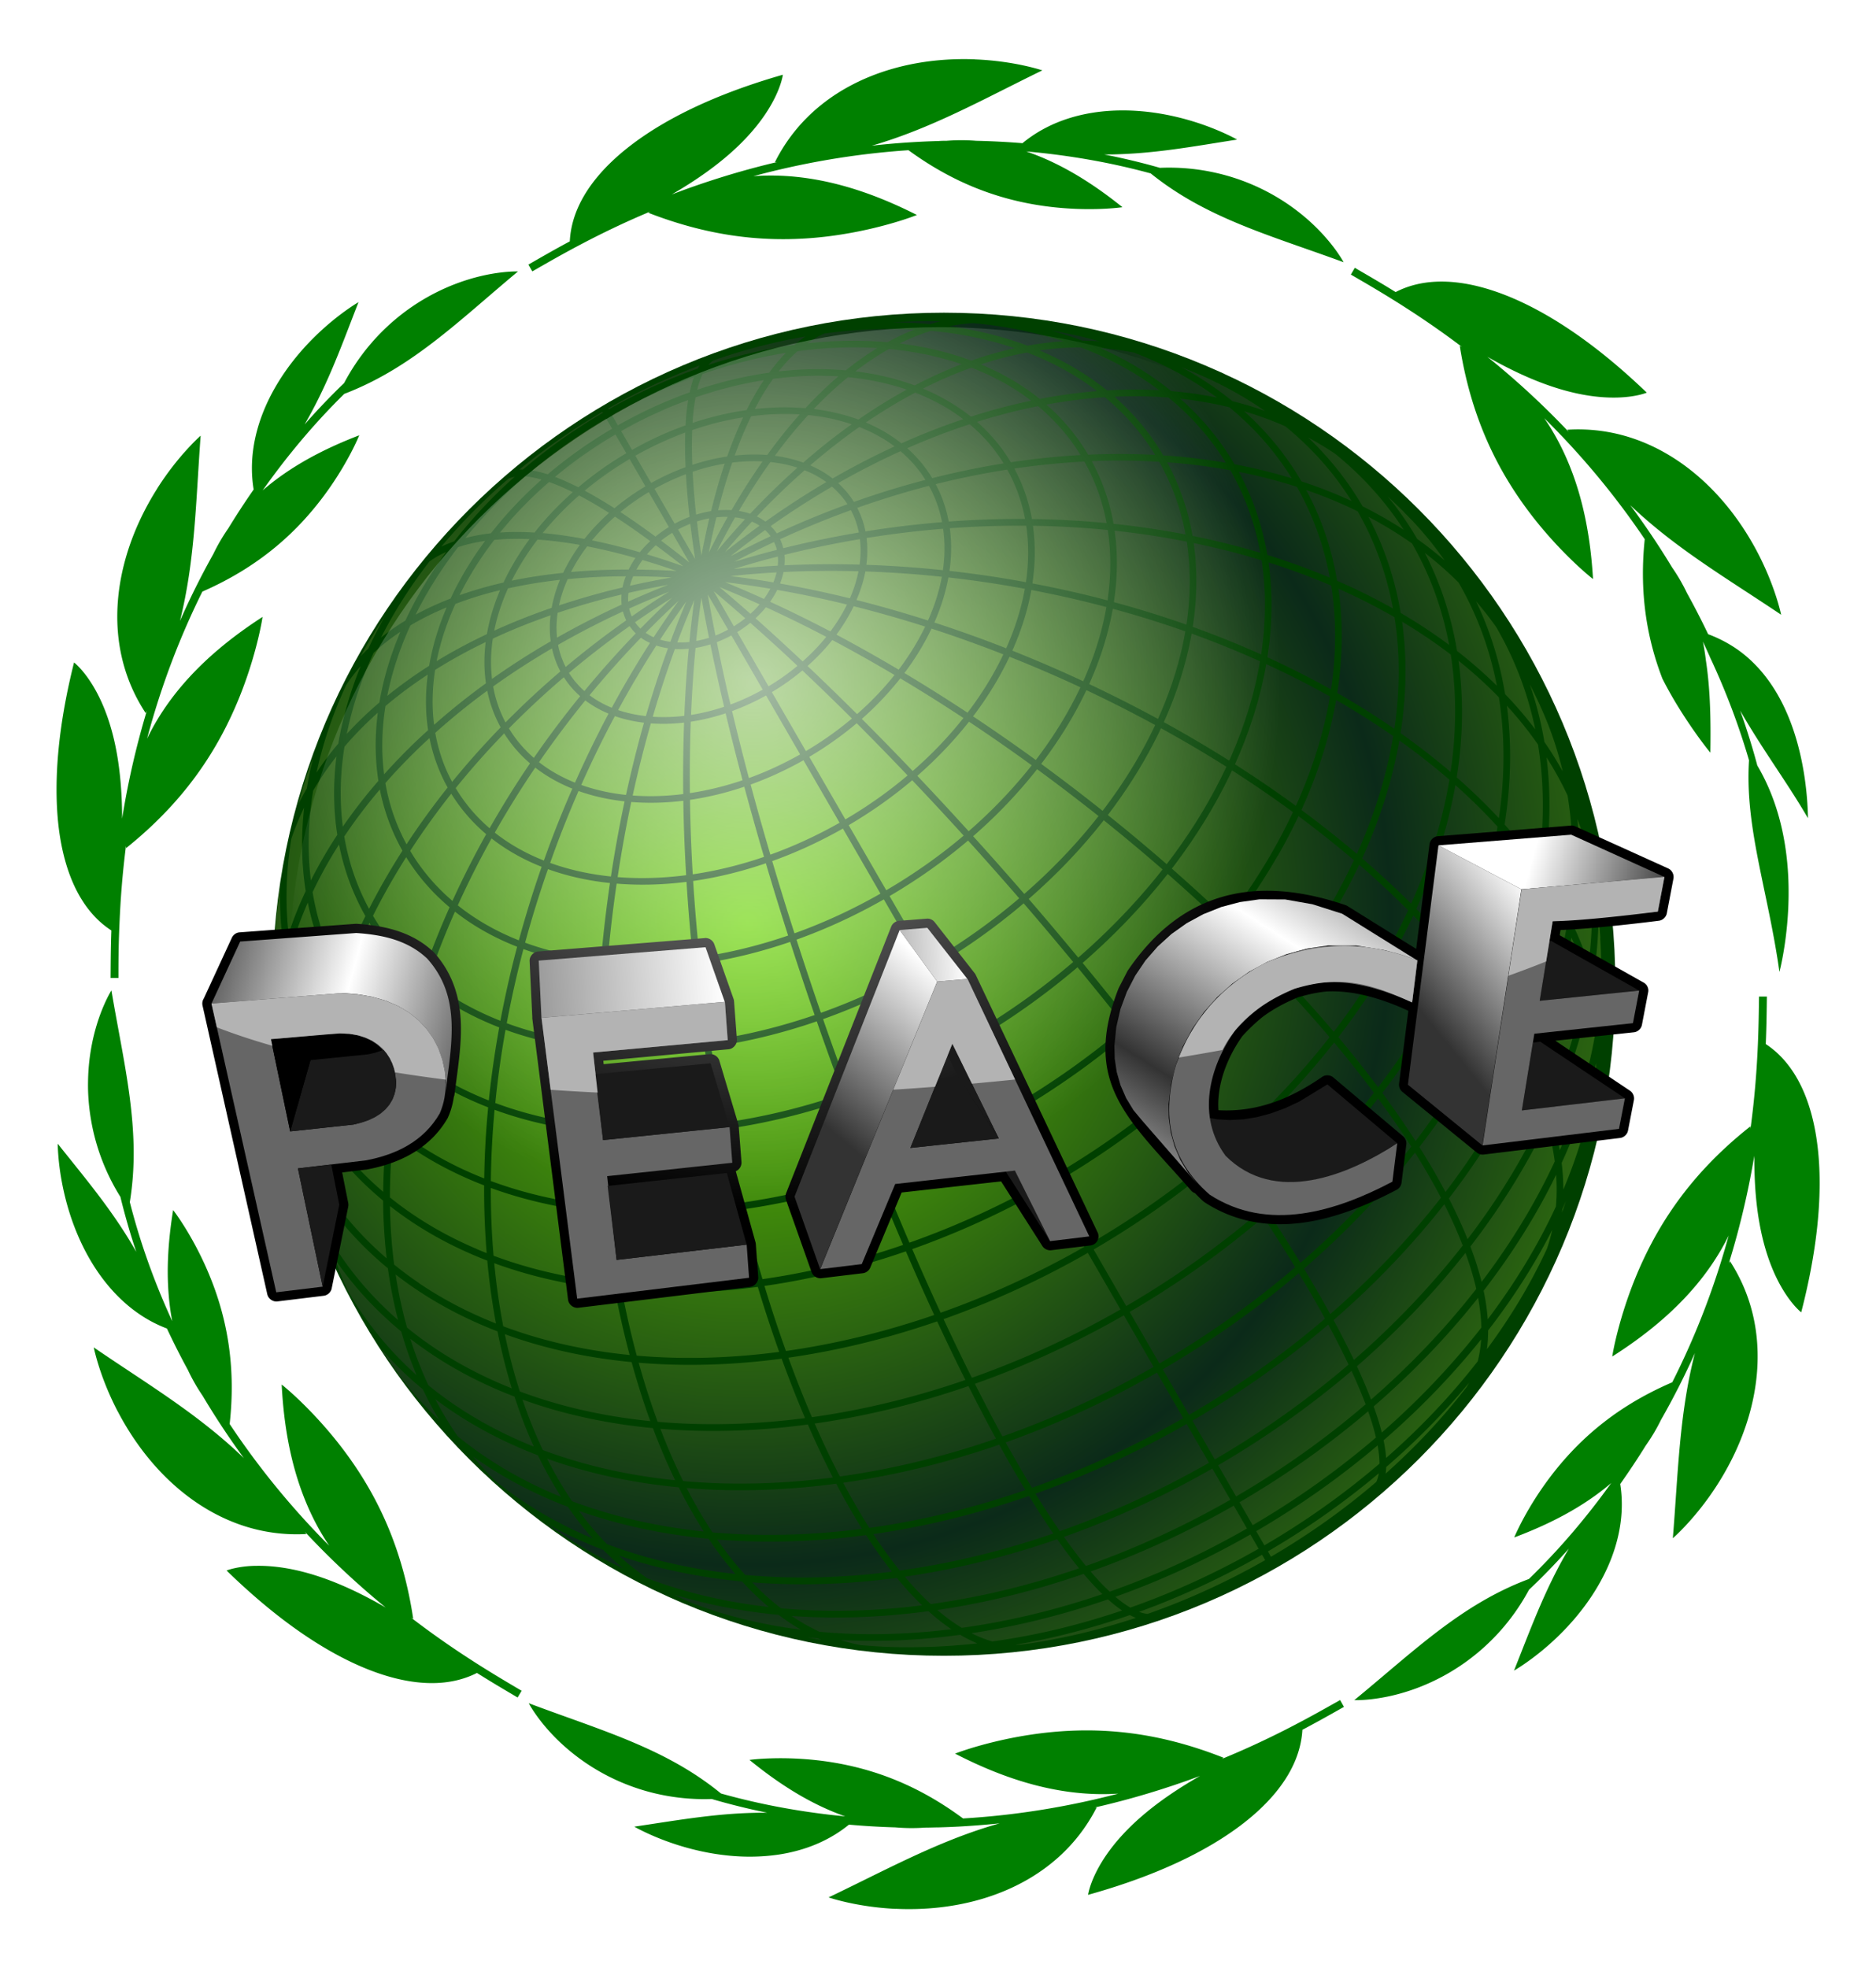
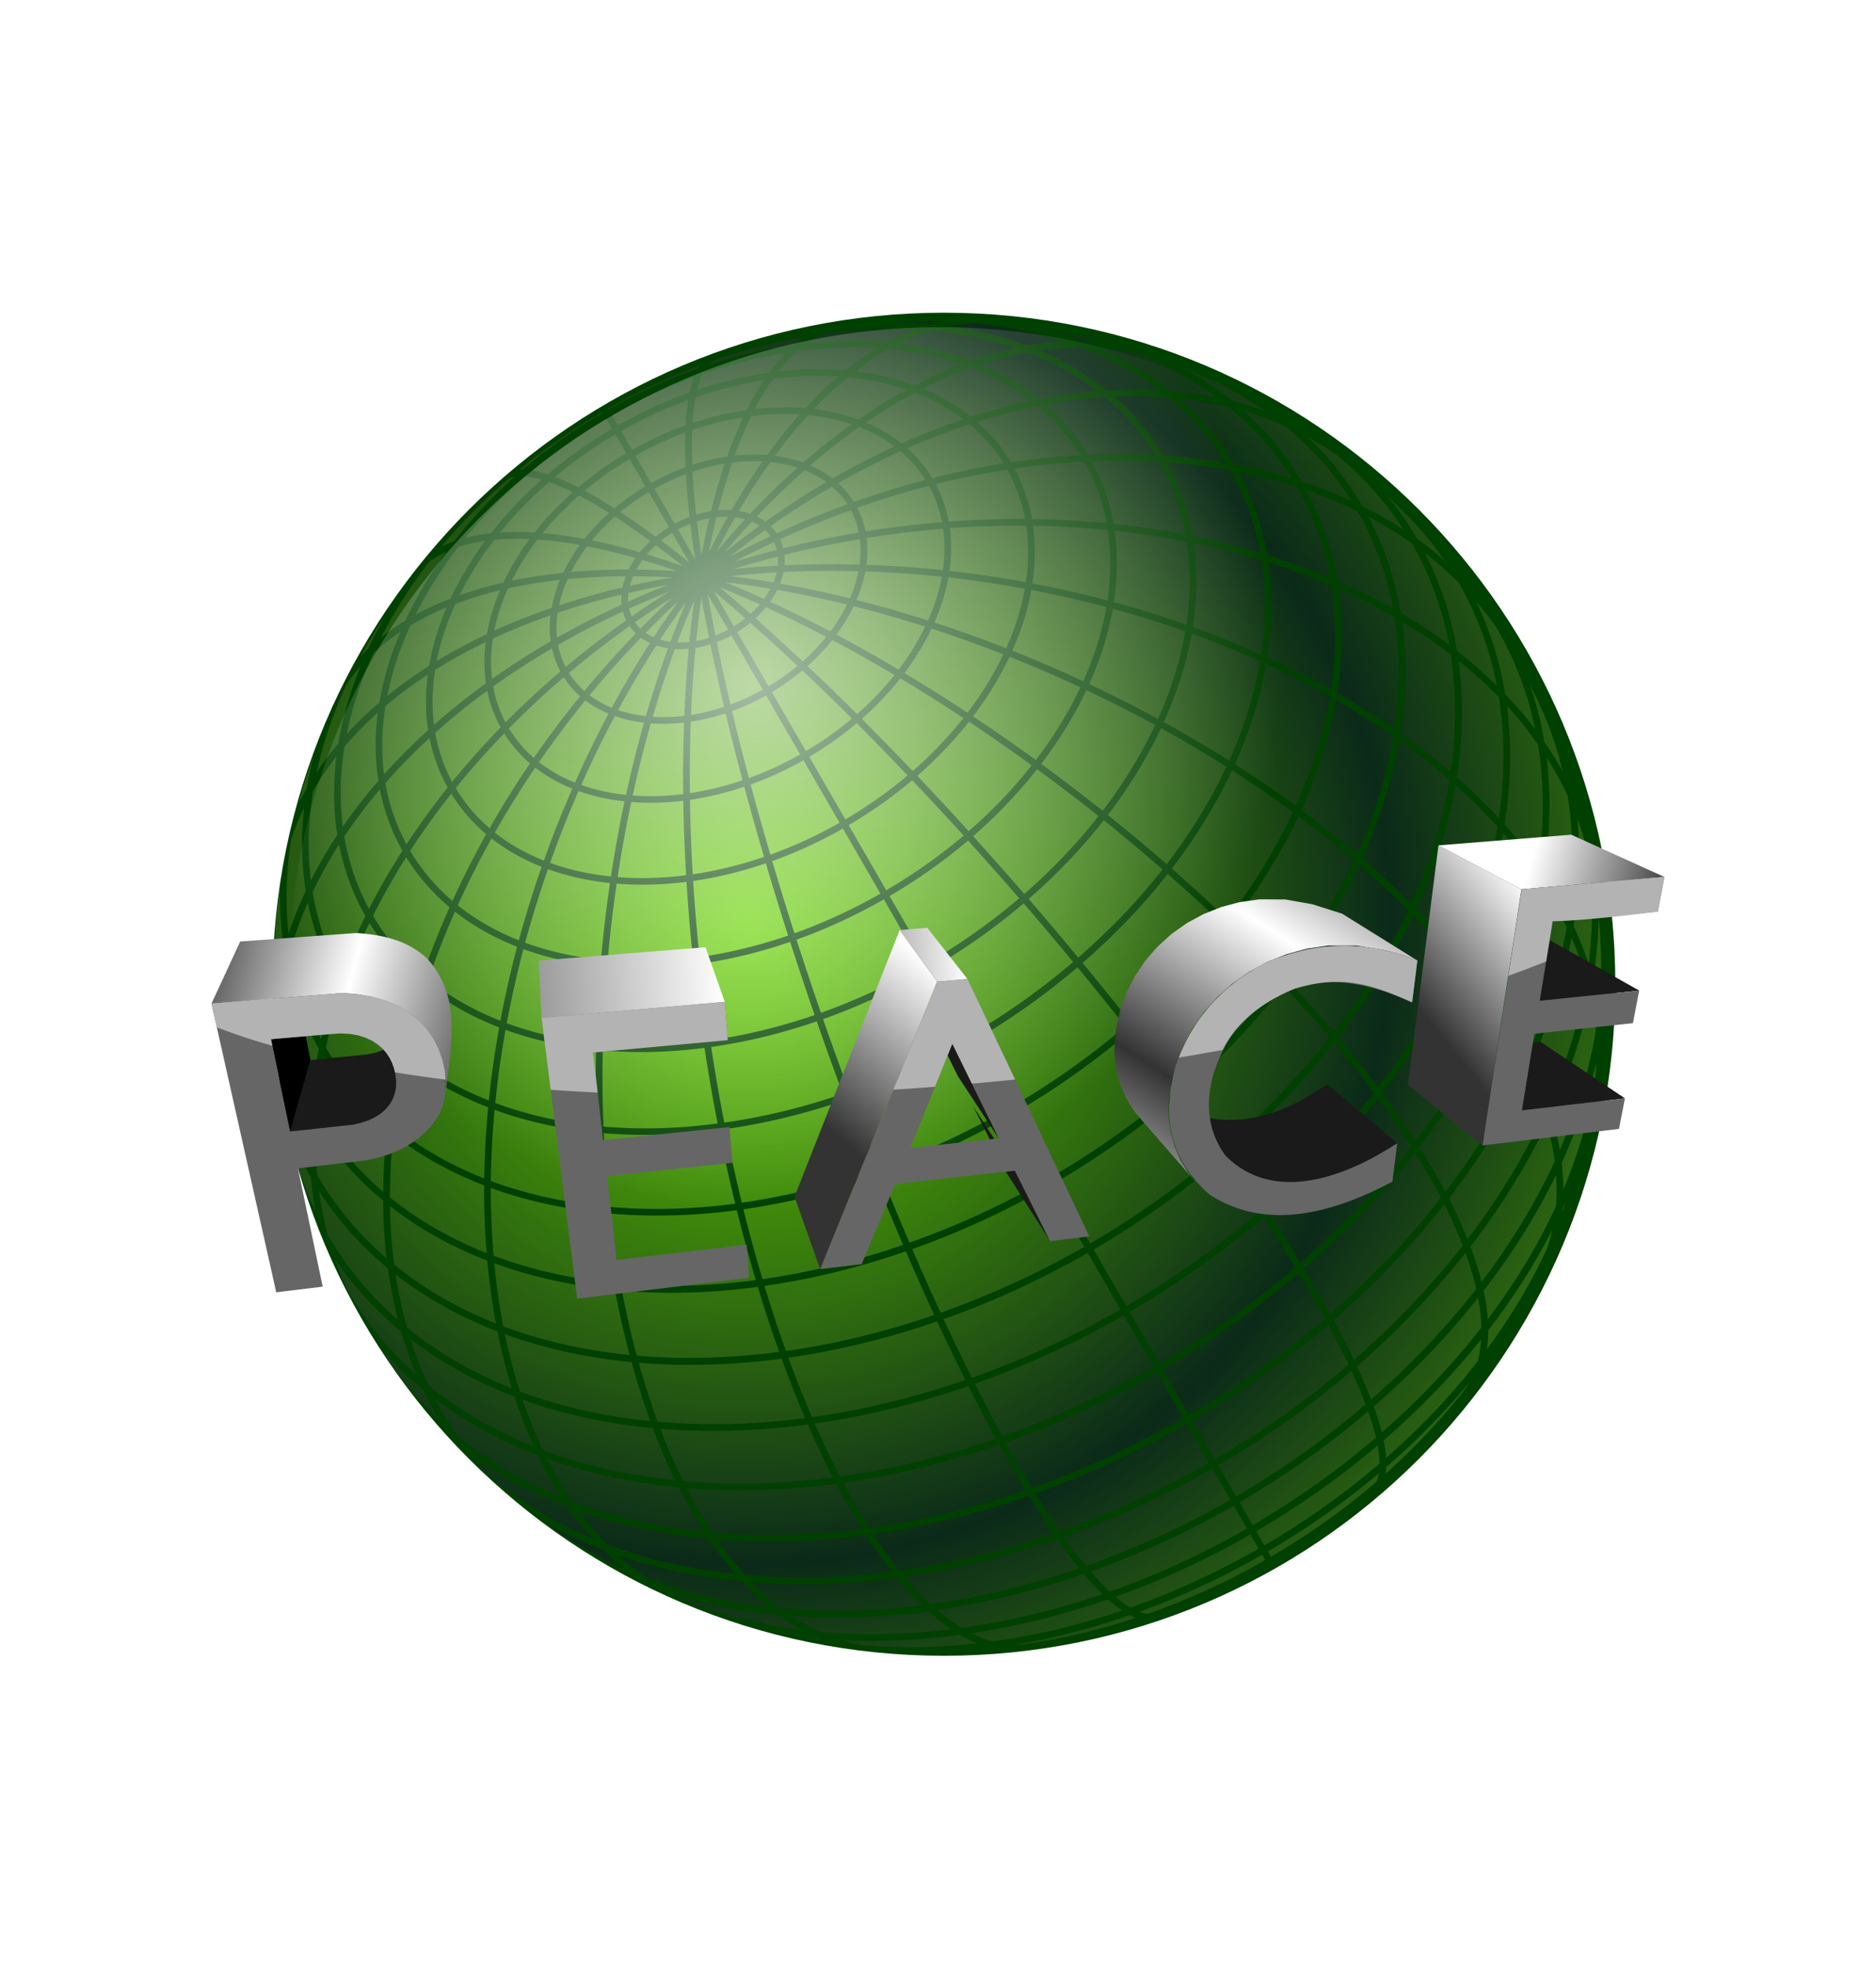
<svg xmlns="http://www.w3.org/2000/svg" xmlns:xlink="http://www.w3.org/1999/xlink" viewBox="0 0 1022.7 1072.8">
  <defs>
    <linearGradient id="f" y2="13.896" xlink:href="#b" gradientUnits="userSpaceOnUse" x2="725.24" gradientTransform="translate(-64.622 -25.22) scale(1.13)" y1="66.041" x1="660.73" />
    <linearGradient id="b">
      <stop offset="0" stop-color="#333" />
      <stop offset="1" stop-color="#fff" />
    </linearGradient>
    <linearGradient id="k" y2="25.756" xlink:href="#b" gradientUnits="userSpaceOnUse" x2="425.87" y1="33.399" x1="310.04" />
    <linearGradient id="h" y2="12.646" xlink:href="#b" spreadMethod="reflect" gradientUnits="userSpaceOnUse" x2="559.06" gradientTransform="translate(-64.622 -25.22) scale(1.13)" y1="89.965" x1="509.75" />
    <linearGradient id="j" y2="52.475" xlink:href="#b" spreadMethod="reflect" gradientUnits="userSpaceOnUse" x2="118.4" gradientTransform="translate(-64.622 -25.22) scale(1.13)" y1="75.152" x1="203.03" />
    <linearGradient id="i" y2="44.921" xlink:href="#b" gradientUnits="userSpaceOnUse" x2="408.38" gradientTransform="translate(-64.622 -25.22) scale(1.13)" y1="119.6" x1="345.21" />
    <linearGradient id="a">
      <stop offset="0" stop-color="#69d500" />
      <stop offset="1" stop-color="#0b2a19" />
    </linearGradient>
    <linearGradient id="g" y2="-12.35" xlink:href="#b" gradientUnits="userSpaceOnUse" x2="749.16" y1="10.933" x1="830.84" />
    <linearGradient id="l" y2="41.92" xlink:href="#b" gradientUnits="userSpaceOnUse" x2="284.87" y1="58.69" x1="64.555" />
    <radialGradient id="c" xlink:href="#a" spreadMethod="reflect" gradientUnits="userSpaceOnUse" cy="33.682" cx="302.68" gradientTransform="matrix(.97 0 0 .969 25.742 -6.096)" r="361.51" />
    <radialGradient id="e" gradientUnits="userSpaceOnUse" cy="344.72" cx="365.62" gradientTransform="translate(-191.68 -584.83) scale(1.396)" r="206.25">
      <stop offset="0" stop-color="#fff" stop-opacity=".643" />
      <stop offset="1" stop-color="#fff" stop-opacity="0" />
    </radialGradient>
    <filter id="d">
      <feGaussianBlur stdDeviation="2.662" />
    </filter>
  </defs>
  <path d="M880.587 536.436c0 202.144-163.862 366.005-366.005 366.005S148.576 738.58 148.576 536.436s163.862-366.005 366.006-366.005 366.005 163.861 366.005 366.005z" fill="#004000" />
  <g transform="translate(88.163 476.154)" fill="url(#c)" color="#000">
    <path d="M320.92-286.05a306.296 306.296 0 0130.004-6.713 67.33 67.33 0 00-6.017 4.589c-15.423 2.13-31.174 5.773-46.95 10.963.832-.99 1.707-1.801 2.642-2.455a324.545 324.545 0 0120.322-6.384zM293.26-276.99c-.35.548-.671 1.126-.994 1.722-16.313 5.75-32.624 13.15-48.587 22.24-.074-.129-.23-.387-.297-.504a348.178 348.178 0 0149.878-23.459zM361.2-294.39c16.825-2.28 33.295-2.97 49.092-2.122a125.906 125.906 0 00-14.658 6.872c-14.001-1.237-28.648-1.034-43.645.597 2.987-2.128 6.058-3.935 9.211-5.347zM311.83-277.6c9.56-2.644 19.052-4.729 28.45-6.232-3.175 3.212-6.194 6.813-9.112 10.788-12.89 1.807-26.058 4.905-39.238 9.317.634-2.557 1.359-4.88 2.196-6.898.25-.6.51-1.145.775-1.695a278.194 278.194 0 0116.929-5.28zM398.39-300.47c8.917-.59 17.613-.754 26.09-.553-1.85.45-3.706.965-5.546 1.519a242.734 242.734 0 00-20.544-.966zM290.17-270.63c-.932 2.49-1.705 5.279-2.361 8.333-13.147 4.672-26.28 10.654-39.153 17.964-.738-1.277-2.008-3.503-2.608-4.543-.251-.434-.331-.595-.555-.983 14.688-8.363 29.678-15.274 44.678-20.771zM346.6-284.75c14.939-1.998 29.539-2.56 43.513-1.695-5.824 3.543-11.546 7.609-17.193 12.145-11.752-1.026-24.038-.846-36.626.594 3.299-4.2 6.736-7.88 10.305-11.044zM240.22-251.68c.068.117.222.374.297.503-15.87 9.287-30.45 19.699-43.597 30.964-.674-.018-1.333-.049-1.98-.02 13.833-11.35 28.973-21.92 45.28-31.447zM419.43-295.85c16.115 1.504 31.412 4.7 45.634 9.48a200.59 200.59 0 00-23.711 6.775c-12.164-4.526-25.313-7.657-39.128-9.348 5.684-2.81 11.422-5.132 17.205-6.907zM429.31-298.34a94.872 94.872 0 0112.972-1.696c17.627 1.609 34.113 4.967 49.302 9.889-6.511.4-13.065 1.203-19.646 2.385-13.309-4.98-27.602-8.526-42.628-10.577zM242.34-248.01c.219.379.303.531.547.954.604 1.047 1.903 3.276 2.646 4.564-12.753 7.484-24.492 15.833-35.103 24.87-2.986-.965-5.793-1.67-8.427-2.11 12.262-10.24 25.75-19.74 40.337-28.278zM304.47-263.76c8-2.22 15.946-3.972 23.805-5.214-.73 1.09-1.467 2.197-2.18 3.334-2.533 4.037-4.94 8.382-7.255 13.01-9.681 1.378-19.556 3.692-29.446 6.983.029-.465.041-.954.074-1.411.333-4.614.864-8.778 1.563-12.519a227.691 227.691 0 0113.438-4.183zM286.99-258.13c-.544 3.328-.964 6.95-1.243 10.815-.07.977-.116 1.98-.17 2.99-9.8 3.507-19.589 7.962-29.186 13.384-2.552-4.42-4.04-7.002-5.918-10.255a243.856 243.856 0 0136.518-16.935zM333.27-269.66c12.218-1.621 24.158-2.077 35.582-1.35-6.117 5.208-12.085 11.02-17.939 17.328-8.864-.751-18.122-.599-27.6.472 1.915-3.685 3.885-7.188 5.934-10.455a122.88 122.88 0 014.023-5.996zM396.49-285.95c13.995 1.318 27.281 4.098 39.587 8.286-8.543 3.262-17.097 7.15-25.593 11.581-10.061-3.729-20.926-6.3-32.338-7.673 6.026-4.63 12.144-8.735 18.344-12.194zM247.34-239.36c1.875 3.247 3.365 5.817 5.91 10.225-9.486 5.594-18.218 11.831-26.15 18.557-.905-.46-1.83-.883-2.714-1.311-3.497-1.696-6.803-3.155-9.965-4.35 10.008-8.366 21.016-16.133 32.919-23.12zM374.11-270.58c11.331 1.095 22.092 3.374 32.065 6.776-8.862 4.832-17.674 10.29-26.393 16.325-7.575-2.784-15.751-4.7-24.316-5.746 6.078-6.395 12.312-12.185 18.644-17.355zM484.93-296c4.502.786 8.979 1.655 13.446 2.609 4.393.981 8.707 2.083 12.911 3.27a151.827 151.827 0 00-9.443-.35c-5.453-2.058-11.112-3.897-16.914-5.53zM190.44-215.8a14.925 14.925 0 011.97-.496c-12.387 11.071-23.422 22.91-32.98 35.204-2.446.859-4.792 1.804-7.025 2.885 10.765-12.933 22.991-25.336 36.544-37l.03-.008c.459-.213.956-.423 1.461-.585zM299.01-244.79a163.337 163.337 0 0117.945-3.902c-3.106 6.595-6.022 13.727-8.707 21.356-6.251.929-12.628 2.44-19.003 4.542-.275-6.845-.29-13.172-.06-18.942a173.585 173.585 0 019.825-3.054zM285.4-240.4c-.185 5.802-.125 12.104.174 18.88a129.273 129.273 0 00-18.753 8.616c-2.49-4.31-6.509-11.23-8.612-14.872 8.952-5.057 18.058-9.267 27.19-12.624zM198.18-216.48c.606.046 1.218.097 1.86.181 2.164.283 4.516.813 7.046 1.542-10.387 9.187-19.619 19.035-27.616 29.27a96.429 96.429 0 00-13.965 2.577c9.538-11.742 20.48-23.013 32.675-33.57zM321.35-249.32c9.09-1.182 17.957-1.5 26.462-.976-6.081 6.804-11.986 14.208-17.722 22.122-5.714-.458-11.661-.338-17.74.321 2.79-7.724 5.788-14.888 9-21.467zM455.17-280.19a185.564 185.564 0 0116.574-3.826c14.036 5.357 26.865 12.395 38.179 21.022a283.725 283.725 0 00-31.273 4.27c-9.486-7.639-20.283-13.918-32.055-18.813 2.864-.944 5.716-1.85 8.574-2.653zM255.07-225.96c2.102 3.641 6.123 10.563 8.611 14.872-6.08 3.62-11.722 7.622-16.863 11.927-5.72-3.647-11.128-6.817-16.246-9.558a185.559 185.559 0 0124.498-17.24zM441.41-275.76c11.982 4.59 22.929 10.613 32.58 17.993a322.037 322.037 0 00-24.978 6.272c-2.622.773-5.26 1.594-7.888 2.437-7.759-6.205-16.561-11.292-26.159-15.282 8.797-4.452 17.628-8.255 26.445-11.42zM478.52-285.16c7.556-1.085 15.062-1.648 22.493-1.66 15.921 6.063 30.24 13.923 42.752 23.356-9.325-.526-18.82-.487-28.447.085-10.906-8.815-23.278-16.085-36.797-21.781zM211.16-213.45c3.584 1.263 7.48 2.89 11.635 4.906.415.201.849.422 1.269.63-7.806 6.925-14.783 14.312-20.824 22.015-5.162-.308-10.115-.394-14.876-.22-1.336.05-2.65.13-3.953.219 7.801-9.637 16.757-18.881 26.75-27.55zM352.43-249.95c8.37.833 16.325 2.548 23.705 5.036a332.512 332.512 0 00-10.527 7.803c-5.343 4.137-10.624 8.519-15.873 13.085-4.857-1.753-10.048-3-15.488-3.711 5.887-8.01 11.962-15.413 18.183-22.213zM410.76-262.15c9.62 3.716 18.424 8.545 26.198 14.462-11.221 3.756-22.478 8.158-33.708 13.173-5.782-4.577-12.319-8.376-19.415-11.362 8.907-6.064 17.897-11.494 26.924-16.273zM511.73-286.42c6.139.435 12.217 1.21 18.218 2.43 16.992 6.464 32.146 14.762 45.372 24.563-8.144-1.677-16.479-2.841-24.961-3.567-11.371-9.218-24.302-17.087-38.629-23.425zM227.52-206.13c5.115 2.688 10.572 5.862 16.367 9.526-5.013 4.476-9.511 9.226-13.444 14.181-7.927-1.485-15.541-2.572-22.787-3.18 5.82-7.167 12.451-14.06 19.864-20.527zM295.51-220.91a109.304 109.304 0 0111.388-2.534c-2.715 8.103-5.183 16.75-7.433 25.868-2.684.425-5.399 1.075-8.124 1.918-.904-8.306-1.547-16.095-1.925-23.36 2.031-.688 4.07-1.327 6.094-1.891zM380.28-243.44c7.046 2.755 13.512 6.285 19.243 10.599-11.312 5.193-22.591 11.031-33.787 17.465-3.677-2.855-7.766-5.22-12.203-7.148a354.228 354.228 0 0114.274-11.686c4.141-3.206 8.29-6.296 12.474-9.23zM285.78-217.73c.403 7.263 1.056 15.043 1.968 23.284a65.51 65.51 0 00-8.124 3.73c-3.866-6.697-7.702-13.338-10.986-19.024 5.656-3.161 11.391-5.833 17.141-7.99zM311.01-224.03c5.67-.712 11.218-.938 16.552-.65a341.296 341.296 0 00-10.889 16.473 376.664 376.664 0 00-6.03 10.092 48.653 48.653 0 00-7.322.085c2.315-9.201 4.897-17.89 7.689-26zM265.5-207.92l10.986 19.024a65.346 65.346 0 00-7.311 5.194c-6.675-4.907-13.061-9.397-19.145-13.376 4.741-3.898 9.909-7.526 15.471-10.842zM331.8-224.33c5.188.55 10.147 1.57 14.765 3.064-8.764 7.799-17.365 16.177-25.783 25.123a37.52 37.52 0 00-6.166-1.518 372.599 372.599 0 015.214-8.676 334.598 334.598 0 0111.97-17.992zM164.4-178.83c3.713-1.071 7.694-1.904 11.882-2.504-7.534 10.173-13.839 20.73-18.824 31.41-6.741 2.618-13.119 5.539-19.091 8.804 6.239-12.529 14-24.887 23.198-36.82.935-.312 1.867-.61 2.835-.89zM155.16-175.41c-8.915 12.174-16.406 24.75-22.338 37.497a126.349 126.349 0 00-13.277 9.252c7.167-14.108 15.996-28.03 26.387-41.462 2.799-2.022 5.892-3.766 9.227-5.287zM181.28-181.89c2.35-.225 4.728-.417 7.208-.508 3.85-.141 7.878-.105 12.024.078-5.666 7.672-10.42 15.62-14.202 23.67-8.384 1.916-16.403 4.215-23.966 6.907 5.079-10.258 11.425-20.376 18.936-30.147zM247.08-194.58c6.097 3.957 12.501 8.421 19.236 13.351a58.458 58.458 0 00-5.69 6.054c-9.013-2.608-17.726-4.768-26.093-6.467a111.79 111.79 0 0112.548-12.938zM457.21-249.98a313.789 313.789 0 0120.515-4.817c9.106 7.578 16.926 16.468 23.189 26.656-12.508.7-25.204 2.02-38.025 3.944-4.988-8.366-11.215-15.722-18.427-22.044 1.874-.588 3.747-1.18 5.618-1.731 2.38-.701 4.757-1.366 7.13-2.008zM555.74-276.12a364.223 364.223 0 018.541 3.502l-.022.038c13.656 5.79 26.033 12.653 37.176 20.418a192.346 192.346 0 00-17.737-5.341c-8.478-6.885-17.815-13.129-27.959-18.617zM204.88-182.07c7.293.507 14.999 1.467 23.07 2.91-3.612 4.934-6.66 10.044-9.12 15.222-9.725 1.011-19.1 2.413-28.037 4.277 3.796-7.62 8.524-15.134 14.086-22.409zM440.45-244.93c7.261 6.085 13.5 13.218 18.529 21.338-12.877 2.055-25.875 4.74-38.934 8.038a70.584 70.584 0 00-13.623-16.31c11.347-5.005 22.711-9.363 34.028-13.066zM482.25-255.65c10.763-1.976 21.405-3.33 31.891-4.016 10.788 8.925 20.026 19.415 27.416 31.444-11.943-.635-24.142-.675-36.524-.113-6.14-10.4-13.841-19.498-22.784-27.315zM350.47-219.85c4.304 1.716 8.29 3.844 11.85 6.433-11.187 6.564-22.266 13.78-33.211 21.55a29.704 29.704 0 00-4.702-2.817 399.833 399.833 0 0126.062-25.165zM402.75-230.24c5.304 4.494 9.881 9.703 13.604 15.637a476.765 476.765 0 00-39.003 12.004c-2.39-3.845-5.3-7.25-8.602-10.248 11.274-6.429 22.624-12.235 34.001-17.393zM519.38-259.94c10.009-.45 19.859-.297 29.503.474a150.639 150.639 0 0110.63 9.607 141.984 141.984 0 0120.6 25.927 324.601 324.601 0 00-25.193-3.343c-2.967-.274-5.948-.478-8.948-.676-7.154-12.176-16.127-22.836-26.592-31.989zM231.94-178.39c8.41 1.636 17.204 3.75 26.319 6.342a48.631 48.631 0 00-3.715 6.3c-3.957.004-7.896.052-11.761.176-6.697.214-13.241.61-19.643 1.187 2.416-4.757 5.35-9.456 8.8-14.005zM294-192.62a53.14 53.14 0 014.486-1.008 424.633 424.633 0 00-2.52 11.481 453.82 453.82 0 00-1.748 8.815 610.255 610.255 0 01-2.436-18.629 54.596 54.596 0 012.218-.658zM288.18-190.67a630.26 630.26 0 002.582 19.173c-3.73-6.458-5.945-10.285-9.292-16.081a60.23 60.23 0 016.71-3.092zM302.38-194.19a47.448 47.448 0 016.173-.263 422.375 422.375 0 00-10.307 19.488c.414-2.162.82-4.303 1.257-6.419.903-4.37 1.874-8.636 2.877-12.806zM365.41-210.92c3.244 2.796 6.088 5.97 8.424 9.584a500.629 500.629 0 00-38.544 15.892c-.973-1.45-2.095-2.756-3.326-3.962a453.059 453.059 0 0133.446-21.515zM278.3-185.76c3.356 5.813 5.567 9.662 9.307 16.141a630.306 630.306 0 00-15.375-11.862 60.789 60.789 0 016.068-4.279zM312.57-194.17c1.877.225 3.677.572 5.392 1.046a452.45 452.45 0 00-15.336 17.503 414.903 414.903 0 019.944-18.55zM555.22-258.86c9.145.998 18.105 2.543 26.815 4.688 13.705 11.272 25.1 24.283 34.028 38.731a289.418 289.418 0 00-31.239-7.676c-6.267-10.684-13.889-20.524-22.788-29.385a152.447 152.447 0 00-6.815-6.359zM122.01-140.84a242.683 242.683 0 00-9.367 18.168 106.963 106.963 0 00-4.19 4.164c4.097-7.516 8.63-14.961 13.557-22.332zM269.34-178.99a611.059 611.059 0 0114.944 11.46 456.815 456.815 0 00-8.555-2.949 422.866 422.866 0 00-11.203-3.533 55.802 55.802 0 014.813-4.978zM321.74-191.84a26.562 26.562 0 014.184 2.211c-6.346 4.583-12.631 9.391-18.861 14.371a446.118 446.118 0 0114.677-16.583zM179.99-153.37c1.476-.385 2.96-.737 4.462-1.098-3.382 7.948-5.8 15.963-7.178 23.923-9.616 4.546-18.765 9.443-27.405 14.72 2.04-10.347 5.496-20.805 10.217-31.175a197.837 197.837 0 0119.905-6.369zM188.78-155.47c8.999-1.987 18.446-3.553 28.325-4.646-2.1 5.056-3.608 10.18-4.519 15.252a359.889 359.889 0 00-19.284 7.238 331.738 331.738 0 00-12.033 5.198c1.535-7.639 4.046-15.374 7.511-23.042zM155.32-145.11c-4.52 10.568-7.72 21.253-9.524 31.831-8.106 5.153-15.732 10.627-22.844 16.409 2.523-12.745 6.763-25.644 12.612-38.417 6.107-3.648 12.718-6.914 19.756-9.823zM221.3-160.52a334.965 334.965 0 0121.566-1.379c3.334-.106 6.711-.139 10.117-.154-.767 2.017-1.37 4.04-1.77 6.07a406.67 406.67 0 00-34.644 9.801c1.013-4.757 2.608-9.56 4.731-14.338zM262.08-170.94c4.113 1.216 8.3 2.518 12.536 3.92 2.03.672 4.066 1.366 6.122 2.08a422.71 422.71 0 00-21.951-.782 47.611 47.611 0 013.293-5.218zM410.83-209.37a458.22 458.22 0 017.426-1.99c3.443 6.24 5.808 12.872 7.147 19.793a538.292 538.292 0 00-41.743 5.039 48.42 48.42 0 00-4.506-12.834c10.564-3.737 21.143-7.09 31.677-10.008zM421.92-212.28a442.181 442.181 0 0139.026-7.934c4.728 8.458 7.928 17.493 9.7 26.906a517.772 517.772 0 00-41.614 1.413c-1.327-7.1-3.667-13.932-7.113-20.385zM328.92-187.26a21.447 21.447 0 013.005 3.368 516.2 516.2 0 00-21.912 10.951 481.606 481.606 0 0118.907-14.319zM375.7-198.11c2.058 3.86 3.478 7.943 4.337 12.2a538.252 538.252 0 00-41.192 8.546 25.144 25.144 0 00-1.736-4.905 497.115 497.115 0 0138.59-15.84zM130.12-131.82c-5.44 12.805-9.29 25.733-11.45 38.526-6.391 5.471-12.339 11.18-17.79 17.158 2.964-14.677 7.859-29.509 14.592-44.189 4.439-4.138 9.357-7.965 14.649-11.496zM464.81-220.79c12.874-1.893 25.616-3.172 38.156-3.818 5.94 10.541 9.944 21.813 12.132 33.566a491.162 491.162 0 00-40.713-2.226c-1.723-9.598-4.888-18.835-9.575-27.522zM590.09-252a182.829 182.829 0 0122.408 8.166c14.635 11.942 26.696 25.658 36.162 40.78-8.761-4.054-17.895-7.628-27.333-10.729-8.218-14.105-18.686-26.935-31.237-38.217zM257.02-162.07c6.87.04 13.876.244 21.008.647a453.001 453.001 0 00-22.794 4.522 36.687 36.687 0 011.785-5.169zM333.8-180.74a21.605 21.605 0 011.535 4.28 523.324 523.324 0 00-23.2 6.507A512.43 512.43 0 01333.8-180.74zM507.01-224.82a365.18 365.18 0 0136.748.344c7.06 12.44 11.812 25.751 14.372 39.631a458.304 458.304 0 00-39.25-5.82c-2.099-11.924-6.028-23.385-11.869-34.154zM236.97-148.61a416.961 416.961 0 0113.714-3.513c-.142 1.848-.15 3.691.047 5.487a456.746 456.746 0 00-35.226 18.012c-.464-4.384-.341-8.92.326-13.514a389.986 389.986 0 0121.139-6.473zM254.46-153.01a446.034 446.034 0 0121.598-4.396 484.58 484.58 0 00-21.776 9.167 26.603 26.603 0 01.177-4.771zM108.47-113.11c-5.744 14.051-9.861 28.195-12.207 42.223a170.04 170.04 0 00-11.87 15.83c.441-2.057.93-4.133 1.442-6.21 3.404-13.815 8.309-27.676 14.653-41.423a94.709 94.709 0 017.981-10.42zM211.96-140.78c-.547 4.797-.531 9.54.101 14.143-11.159 6.474-21.856 13.318-32 20.512-.87-7.115-.708-14.479.427-21.952a327.652 327.652 0 0114.222-6.205c5.604-2.293 11.376-4.446 17.25-6.498zM329.05-171.05c2.263-.617 4.556-1.18 6.838-1.768.13 1.62.124 3.28-.06 4.966-8.12.44-16.156 1.024-24.068 1.823a514.864 514.864 0 0117.29-5.022zM339.49-173.75a533.075 533.075 0 0141.123-8.56c.555 4.505.491 9.156-.16 13.89-13.88-.379-27.55-.27-40.959.363.17-1.92.19-3.826-.005-5.693zM384.24-182.93a533.221 533.221 0 0141.743-5.038c1.03 7.304.98 14.885-.128 22.584a582.198 582.198 0 00-41.711-2.93c.647-4.957.7-9.855.095-14.616zM276.58-153.66a516.632 516.632 0 00-20.331 13.471 21.603 21.603 0 01-1.436-4.274 480.753 480.753 0 0121.768-9.197zM310.02-162.17c8.27-.87 16.674-1.55 25.178-2.023a35.72 35.72 0 01-1.773 5.457 528.947 528.947 0 00-23.405-3.434zM176.62-126.23c-.964 7.647-.94 15.176.136 22.481a373.119 373.119 0 00-28.288 22.656c-1.241-9.697-1.013-19.755.58-29.952 8.66-5.434 17.857-10.499 27.572-15.185zM548.11-224.18c2.187.159 4.375.312 6.543.512a318.734 318.734 0 0127.907 3.813c7.83 13.676 13.356 28.767 16.327 44.995a418.658 418.658 0 00-36.927-9.226c-2.419-13.99-6.99-27.464-13.85-40.094zM307.09-158.86c8.107.967 16.36 2.17 24.704 3.572a46.226 46.226 0 01-3.492 5.562 599.283 599.283 0 00-21.212-9.134zM278.18-150.34a522.541 522.541 0 00-17.205 16.807 21.67 21.67 0 01-2.94-3.483 512.621 512.621 0 0120.145-13.324zM251.44-142.91a25.33 25.33 0 001.787 4.86 500.669 500.669 0 00-33.017 25.41 44.685 44.685 0 01-4.137-12.059 452.827 452.827 0 0135.367-18.212zM304.05-156.17c7.179 2.9 14.479 6.052 21.899 9.403a55.718 55.718 0 01-4.992 5.155 959.557 959.557 0 00-16.906-14.558zM338.96-164.39c13.383-.649 27.018-.773 40.881-.407-.972 4.886-2.538 9.83-4.687 14.747a590.802 590.802 0 00-38.067-8.047 37.853 37.853 0 001.873-6.293zM300.88-153.99a952.62 952.62 0 0117.237 14.825 62.035 62.035 0 01-6.21 4.35c-3.093-5.357-8.11-14.125-11.027-19.176zM281.79-148.72c-4.638 6.439-9.167 13.087-13.598 19.884a26.31 26.31 0 01-4.37-2.42 517.005 517.005 0 0117.968-17.464zM429.62-188.26a513.435 513.435 0 0141.661-1.36c1.467 9.947 1.387 20.28-.164 30.779a604.03 604.03 0 00-12.217-2.13 602.44 602.44 0 00-29.457-4.045c1.126-7.893 1.209-15.699.177-23.244zM297.65-152.19c2.922 5.06 7.996 13.822 11.094 19.189-2.28 1.23-4.558 2.33-6.867 3.231a953.903 953.903 0 01-4.228-22.42zM294.21-150.52a953.997 953.997 0 004.145 21.989c-2.345.75-4.68 1.292-6.983 1.71a590.871 590.871 0 012.838-23.699zM285.96-148.25a529.235 529.235 0 00-8.66 21.894 35.356 35.356 0 01-5.622-1.179 513.1 513.1 0 0114.282-20.715zM290.32-149.09a600.374 600.374 0 00-2.678 22.847 46.216 46.216 0 01-6.576.21 523.122 523.122 0 019.254-23.057zM624.94-237.72c5.114 2.759 10.106 5.752 14.941 9.034 15.027 12.23 27.412 26.12 37.209 41.309a223.709 223.709 0 00-22.418-12.79c-7.925-13.653-17.86-26.244-29.733-37.553zM145.04-108.48c-1.34 10.292-1.31 20.457.183 30.265a345.11 345.11 0 00-6.068 5.605 322.243 322.243 0 00-17.92 18.487c-1.567-12.056-1.28-24.529.738-37.209 7.133-6.036 14.835-11.769 23.066-17.148zM255.07-134.92a25.122 25.122 0 003.364 3.984 538.116 538.116 0 00-28.01 31.414c-3.255-2.87-6.094-6.17-8.407-9.88a497.663 497.663 0 0133.053-25.518zM212.77-122.78c.944 4.36 2.427 8.566 4.562 12.56a476.639 476.639 0 00-29.914 27.815c-3.274-6.186-5.502-12.777-6.742-19.611 10.16-7.279 20.884-14.211 32.094-20.764zM335.55-154.65c12.461 2.182 25.143 4.848 38.021 7.994-2.45 4.978-5.474 9.885-9.047 14.653a708.309 708.309 0 00-32.867-16.169 49.306 49.306 0 003.893-6.478zM474.94-189.6a487.53 487.53 0 0140.798 2.3c1.885 12.39 1.81 25.29-.135 38.374-13.333-3.527-27-6.601-40.945-9.249 1.595-10.68 1.713-21.239.282-31.425zM383.59-164.7a578.78 578.78 0 0141.703 2.9c-1.458 7.898-4.025 15.886-7.558 23.83-13.131-4.192-26.15-7.922-39-11.162 2.214-5.161 3.88-10.38 4.855-15.568zM587.16-218.99c10.893 2.16 21.472 4.89 31.664 8.177a154.092 154.092 0 018.905 18.384c4.023 9.91 7.053 20.321 9.052 31.124a375.172 375.172 0 00-34.054-12.389c-2.777-16.266-8.056-31.452-15.566-45.296zM261.23-128.58c1.526 1.108 3.18 2.034 4.937 2.85-7.259 11.306-14.203 23.09-20.82 35.311-4.426-1.803-8.49-4.08-12.114-6.815a533.347 533.347 0 0127.997-31.346zM329.41-145.2a701.963 701.963 0 0132.859 16.139c-3.773 4.678-8.085 9.171-12.873 13.414-8.762-8.24-17.334-16.124-25.684-23.529a58.929 58.929 0 005.698-6.024zM117.8-87.725c-1.649 12.643-1.557 25.119.314 37.153-7.042 8.114-13.514 16.441-19.387 24.962-1.817-14.124-1.479-28.747.904-43.594 5.5-6.45 11.57-12.631 18.17-18.521zM177.45-99.697a70.606 70.606 0 007.325 19.972c-9.398 9.672-18.228 19.598-26.455 29.735-4.526-8.427-7.565-17.403-9.205-26.748a367.473 367.473 0 0128.336-22.96zM269.62-124.33c2.031.68 4.173 1.159 6.385 1.492a590.487 590.487 0 00-12.06 36.975c-5.34-.598-10.424-1.68-15.148-3.285a546.892 546.892 0 0120.823-35.182zM320.88-136.71a1193.458 1193.458 0 0125.698 23.461 124.036 124.036 0 01-15.777 11.151c-5.2-9.008-12.26-21.216-17.075-29.556a65.775 65.775 0 007.154-5.055zM219.22-107.04a48.304 48.304 0 008.884 10.334 538.841 538.841 0 00-25.253 33.619c-5.318-4.616-9.88-9.975-13.56-16.07a472.477 472.477 0 0129.929-27.884zM519.47-186.91a454.022 454.022 0 0139.321 5.964c2.25 14.606 2.152 29.81-.171 45.242-12.81-4.507-26.018-8.604-39.556-12.274 2.01-13.241 2.213-26.318.406-38.932zM279.77-122.42c2.445.15 4.965.096 7.532-.142-1.09 11.784-1.89 23.988-2.402 36.555-5.915.712-11.67.867-17.206.502 3.712-12.716 7.74-25.04 12.076-36.915zM310.56-129.83c4.815 8.34 11.875 20.549 17.075 29.556a124.263 124.263 0 01-17.564 8.103 1191.869 1191.869 0 01-7.463-34.009 65.514 65.514 0 007.951-3.65zM428.85-161.43a597.648 597.648 0 0129.457 4.045c4.103.667 8.162 1.384 12.217 2.13-1.92 10.75-5.338 21.626-10.173 32.424a703.793 703.793 0 00-39.153-14.032c3.589-8.146 6.166-16.393 7.652-24.568zM291.01-123.01a58.674 58.674 0 008.086-1.94 1196.49 1196.49 0 007.493 34c-6.057 2.021-12.101 3.515-18.027 4.443a702.835 702.835 0 012.448-36.502zM377.21-145.75a650.533 650.533 0 0138.983 11.101c-3.838 7.976-8.673 15.863-14.447 23.477-11.448-6.782-22.771-13.159-33.94-19.085 3.723-5.023 6.866-10.222 9.404-15.493zM82.918-64.435c-.199.77-.423 1.529-.613 2.3l-.05.175c-1.284 5.226-2.309 10.392-3.158 15.502a151.842 151.842 0 00-4.505 8.421 240.12 240.12 0 014.52-15.608 363.86 363.86 0 013.806-10.79zM623.91-209.1c9.727 3.358 19.106 7.236 28.061 11.634 9.318 16.302 15.756 34.107 19.243 52.981a322.41 322.41 0 00-21.732-11.194 345.993 345.993 0 00-8.715-3.909c-2.024-11.914-5.245-23.372-9.665-34.26a156.822 156.822 0 00-7.193-15.252zM95.261-63.892c-1.827 14.55-1.725 28.898.454 42.745A245.505 245.505 0 0081.314 3.709c-1.902-15.4-1.573-31.756 1.21-48.853 3.741-6.466 7.993-12.715 12.737-18.748zM145.99-73.895c1.87 9.411 5.121 18.45 9.876 26.956a411.026 411.026 0 00-22.41 30.948c-5.686-10.508-9.519-21.71-11.53-33.372 6.162-7.018 12.758-13.866 19.765-20.534a338.307 338.307 0 014.299-3.999zM230.92-94.418c3.81 2.896 8.072 5.3 12.674 7.215-6.461 12.12-12.551 24.676-18.295 37.61-7.213-2.887-13.811-6.607-19.616-11.146a532.452 532.452 0 0125.237-33.68zM562.59-180.18c12.698 2.62 25.066 5.761 37.006 9.399 2.488 16.087 2.467 33.284-.259 51.315a526.51 526.51 0 00-37.282-15.02c2.408-15.547 2.66-30.894.535-45.695zM365.55-127.32c11.161 5.911 22.481 12.278 33.932 19.055-5.937 7.449-12.777 14.616-20.426 21.326a1453.78 1453.78 0 00-26.987-26.221c5.021-4.471 9.537-9.206 13.482-14.159zM474.07-154.59a587.823 587.823 0 0140.923 9.287c-2.337 13.41-6.595 27.003-12.645 40.464-.865-.402-1.722-.814-2.59-1.215a736.792 736.792 0 00-36.047-15.479c4.887-10.957 8.39-22.065 10.36-33.058zM668.34-205.57c3.063 2.823 6.07 5.7 9.045 8.641l-.053.046c8.327 8.221 15.66 16.98 22.03 26.191a202.679 202.679 0 00-14.949-11.718 174.808 174.808 0 00-16.073-23.16zM186.69-76.452c3.862 6.199 8.61 11.657 14.086 16.349-7.94 11.657-15.254 23.471-22.032 35.377-7.282-6.25-13.517-13.56-18.485-21.899 8.205-10.172 17.035-20.115 26.431-29.826zM419.66-133.54c12.964 4.202 26.025 8.895 39.153 14.032-5.143 10.819-11.68 21.491-19.53 31.794a927.6 927.6 0 00-34.392-21.617c5.897-7.835 10.845-15.964 14.769-24.21zM247.03-85.858c4.975 1.747 10.311 2.942 15.881 3.606-3.62 12.753-6.871 25.875-9.806 39.348-8.65-.912-16.822-2.745-24.394-5.434a578.009 578.009 0 0118.32-37.52zM657.81-194.5c8.325 4.39 16.273 9.24 23.797 14.556 9.826 17.097 16.569 35.685 20.222 55.307-8.307-6.188-17.134-12.016-26.415-17.445-3.112-18.556-9-36.17-17.604-52.417zM349.26-110.73a1447.79 1447.79 0 0127.009 26.183 185.209 185.209 0 01-25.103 17.758c-6.102-10.568-12.848-22.274-18.544-32.139a128.072 128.072 0 0016.637-11.802zM77.636-35.973c-1.754 15.853-1.423 31.078.856 45.452-3.591 7.669-6.71 15.45-9.319 23.3C67.292 16.333 67.73-.98 70.623-18.92a141.51 141.51 0 017.013-17.052zM118.92-45.87c2.298 11.645 6.371 22.848 12.303 33.359-6.685 10.453-12.771 21.024-18.198 31.696-6.715-12.403-11.177-25.649-13.512-39.44 5.832-8.73 12.322-17.289 19.407-25.614zM266.66-81.898c5.832.435 11.894.295 18.102-.418a827.68 827.68 0 00-.467 38.948c-9.477 1.192-18.726 1.446-27.549.782a649.894 649.894 0 019.914-39.311zM329.46-97.107c5.697 9.867 12.472 21.562 18.574 32.131-9.188 5.19-18.556 9.487-27.929 12.886a1445.814 1445.814 0 01-9.173-36.527 127.902 127.902 0 0018.527-8.49zM603.36-169.63c11.828 3.734 23.239 7.957 34.188 12.645 2.834 17.938 2.842 36.938-.101 56.611-11.088-6.198-22.662-12.056-34.695-17.556 2.823-18.103 2.945-35.42.608-51.7zM288.41-82.81c6.254-.94 12.622-2.463 18.995-4.572 2.82 11.834 5.901 23.975 9.225 36.48-9.646 3.274-19.266 5.592-28.695 7.01-.143-13.306.013-26.297.475-38.919zM518.48-144.36a560.173 560.173 0 0139.534 12.312c-2.731 15.819-7.748 31.848-14.903 47.734a731.956 731.956 0 00-37.509-19.002c6.122-13.615 10.467-27.391 12.878-41.044zM203.63-57.793c6.022 4.67 12.815 8.497 20.22 11.47a601.85 601.85 0 00-11.256 27.539c-1.474 3.887-2.87 7.769-4.254 11.654-9.867-3.906-18.875-8.974-26.757-15.218a514.125 514.125 0 0122.046-35.445zM157.84-43.583c5.18 8.404 11.597 15.779 19.049 22.072a491.193 491.193 0 00-18.399 36.377C149.404 7.095 141.617-2 135.457-12.415a406.047 406.047 0 0122.383-31.168zM402.63-106.43a924.529 924.529 0 0134.422 21.609C429.057-74.714 419.79-65 409.4-55.93a1680.822 1680.822 0 00-27.737-28.414 169.209 169.209 0 0020.967-22.085zM462.17-118.21a730.13 730.13 0 0136.069 15.441c.868.4 1.725.812 2.59 1.215-6.365 13.487-14.523 26.788-24.326 39.615a1002.598 1002.598 0 00-34.193-23.773c7.975-10.508 14.62-21.421 19.86-32.497zM688.59-174.8a194.11 194.11 0 0118.404 16.162c10.12 17.498 17.035 36.398 20.868 56.266a246.541 246.541 0 00-21.719-18.995c-3.124-18.804-8.954-36.761-17.553-53.434zM96.645-15.864c2.694 13.626 7.44 26.737 14.399 39.009a323.856 323.856 0 00-13.568 31.588c-7.387-13.621-12.552-28.587-15.229-44.642a236.696 236.696 0 0114.398-25.955zM227.23-45.031c7.82 2.8 16.248 4.67 25.095 5.635a704.165 704.165 0 00-7.437 40.945C233.135.337 222.01-2.14 211.75-5.846c1.38-3.88 2.781-7.772 4.253-11.654a597.736 597.736 0 0111.226-27.53zM641.47-155.28c2.178.964 4.346 1.952 6.485 2.953a318.814 318.814 0 0124.066 12.542c.373 2.363.726 4.745 1.007 7.14 2.029 17.24 1.674 35.258-1.067 53.731a427.71 427.71 0 00-31.12-19.549c3.073-19.68 3.23-38.753.629-56.817zM378.87-81.974c9.126 9.122 18.376 18.625 27.745 28.445-10.275 8.689-21.617 16.747-33.92 23.971-6.91-11.97-13.17-22.817-19.684-34.099 9.36-5.522 18.012-11.692 25.859-18.317zM561.45-130.83a522.215 522.215 0 0137.268 15.087c-.823 4.814-1.8 9.661-3.014 14.59-3.3 13.392-7.937 26.62-13.76 39.566a695.537 695.537 0 00-35.647-20.989c7.228-16.003 12.324-32.221 15.152-48.253zM64.563 7c-.345 11.633.353 22.947 2.086 33.864-1.716 5.994-3.157 12.031-4.274 18.098-1.168-13.601-.9-27.733.895-42.298l-.03.008c.4-3.23.837-6.457 1.323-9.672zM133.27-8.983c6.404 10.431 14.385 19.536 23.655 27.308-5.48 12.296-10.354 24.614-14.6 36.912-10.75-9.162-19.9-19.917-27.15-32.26 5.38-10.75 11.42-21.415 18.1-31.96zM179.81-19.188c8.097 6.324 17.274 11.503 27.307 15.459a591.777 591.777 0 00-12.425 40.081c-12.304-4.857-23.5-11.238-33.287-19.065 5.522-12.209 11.667-24.389 18.405-36.475zM255.98-39.049c9.11.726 18.613.517 28.354-.674.204 13.244.737 26.78 1.554 40.574-12.856 1.648-25.397 2.002-37.346 1.045 2.117-13.949 4.592-27.607 7.438-40.945zM349.85-61.807c6.508 11.273 12.77 22.109 19.676 34.068-12.407 7.044-25.062 12.831-37.723 17.387-3.814-13.006-7.422-25.757-10.755-38.206 9.672-3.487 19.33-7.898 28.802-13.25zM504.1-99.999a725.837 725.837 0 0137.478 19.01c-7.474 15.909-17.091 31.627-28.655 46.76a1046.501 1046.501 0 00-33.481-25.581c9.909-12.991 18.192-26.485 24.657-40.19zM440.08-82.814a998.306 998.306 0 0134.193 23.773c-9.918 12.586-21.419 24.662-34.371 35.933-9.404-10.354-18.733-20.445-27.987-30.192 10.586-9.258 20.02-19.172 28.165-29.514zM287.99-40.216c9.733-1.424 19.66-3.799 29.594-7.153a1686.592 1686.592 0 0010.763 38.236C315.28-4.663 302.25-1.498 289.483.374c-.81-13.802-1.3-27.35-1.49-40.59zM79.629 15.775c3.144 15.611 8.602 30.198 16.18 43.481a288.951 288.951 0 00-8.95 30.836c-8.042-15.005-13.604-31.408-16.498-48.896 2.485-8.561 5.586-17.054 9.267-25.421zM716.48-148.46c3.9 4.514 7.57 9.224 11.032 14.126 10.175 17.433 17.219 36.126 21.259 55.676-5.027-6.642-10.522-13.031-16.431-19.182-2.914-17.663-8.175-34.639-15.861-50.62zM676.17-137.34c9.356 5.596 18.245 11.586 26.553 17.958 2.469 15.718 3.005 32.037 1.647 48.767-.409 5.025-1 10.103-1.754 15.19-8.531-7.297-17.652-14.34-27.273-21.13 3.046-19.404 3.52-38.387 1.384-56.534a186.265 186.265 0 00-.557-4.25zM602.14-114.2c12.046 5.534 23.641 11.413 34.719 17.647-3.262 19.368-9.414 39.366-18.577 59.621a642.326 642.326 0 00-33.219-22.675c5.997-13.292 10.746-26.884 14.143-40.671a209.123 209.123 0 002.934-13.921zM210.56-2.453c10.512 3.793 21.858 6.327 33.799 7.573a737.35 737.35 0 00-4.636 38.965c-.087.943-.165 1.875-.248 2.817-14.688-1.492-28.586-4.581-41.37-9.265 3.605-13.316 7.773-26.677 12.455-40.09zM113.24 26.86c7.517 12.277 16.918 22.971 27.844 32.074-4.092 12.202-7.59 24.374-10.454 36.448a149.72 149.72 0 01-8.538-7.838c-8.7-8.662-16.186-18.265-22.314-28.703A318.905 318.905 0 01113.24 26.86zM409.13-50.903a1851.575 1851.575 0 0128.047 30.175c-12.76 10.818-26.88 20.814-42.2 29.78-7.59-13.14-13.25-22.96-20.47-35.472 12.562-7.373 24.14-15.6 34.624-24.483zM159.86 20.709c10.013 7.865 21.426 14.254 33.887 19.131a563.902 563.902 0 00-9.115 40.359c-14.538-5.708-27.748-13.213-39.28-22.474a453.973 453.973 0 0114.508-37.016zM544.76-79.254c12.283 6.766 24.199 13.757 35.647 20.989-8.597 18.399-19.583 36.214-32.551 53.109a1022.952 1022.952 0 00-32.091-26.795c11.682-15.29 21.406-31.181 28.995-47.304zM68.215 49.244c3.48 16.507 9.349 32.02 17.47 46.242-2.036 9.734-3.516 19.414-4.386 29.034-8.422-15.94-14.226-33.336-17.231-51.874.858-7.845 2.259-15.654 4.147-23.402zM477.21-56.915a1041.465 1041.465 0 0123.348 17.588c3.411 2.645 6.805 5.29 10.155 7.955-11.662 14.868-25.212 29.128-40.493 42.426a1982.461 1982.461 0 00-27.871-31.452c13.133-11.438 24.798-23.718 34.862-36.517zM248 5.438c12.212 1 24.996.701 38.083-.952a1002.884 1002.884 0 003.488 41.512c-15.996 2.075-31.595 2.478-46.446 1.252.084-.95.152-1.897.24-2.847a731.366 731.366 0 014.636-38.965zM706.95-116.05c7.873 6.306 15.226 12.966 22.008 19.953 3.358 21.128 3.32 43.274-.014 65.873-7.077-7.63-14.766-15.036-22.979-22.248.944-5.969 1.679-11.897 2.157-17.789 1.27-15.634.872-30.961-1.172-45.788zM371.35-24.571c7.224 12.512 12.886 22.333 20.472 35.473-15.408 8.773-31.148 15.986-46.877 21.619a1848.79 1848.79 0 01-12.131-39.358c12.935-4.638 25.87-10.542 38.536-17.734zM640.22-94.641c10.887 6.25 21.286 12.826 31.122 19.678-3.495 21.005-10.056 42.563-19.812 64.19a575.57 575.57 0 00-30.224-23.93c9.247-20.306 15.504-40.415 18.913-59.937zM289.71 4c13.03-1.883 26.323-5.108 39.634-9.649a1864.154 1864.154 0 0012.139 39.389c-16.222 5.573-32.441 9.478-48.286 11.772a999.5 999.5 0 01-3.488-41.511zM98.227 63.332c5.96 9.681 13.081 18.653 21.251 26.788a153.044 153.044 0 0010.215 9.266c-2.725 12.038-4.846 23.983-6.334 35.764-13.75-11.73-25.11-25.29-33.882-40.357 2.247-10.452 5.18-20.966 8.749-31.461zM197.19 41.116c13.028 4.739 27.136 7.884 41.986 9.39a731.907 731.907 0 00-2.311 41.967c-17.313-1.747-33.726-5.401-48.774-10.937a560.14 560.14 0 019.099-40.42zM745.78-103.22a365.204 365.204 0 015.668 11.616l-.06.016c5.377 11.58 9.468 23.588 12.369 35.897a192.904 192.904 0 00-10.004-16.084 193.126 193.126 0 00-7.973-31.445zM439.58-18.04a1959.71 1959.71 0 0127.879 31.482C452.457 26.21 435.86 38.036 417.8 48.586c-8.117-14.058-13.194-22.841-21.003-36.366 15.542-9.095 29.842-19.275 42.782-30.26zM144.14 61.415c11.757 9.241 25.169 16.7 39.84 22.389-2.427 13.441-4.323 26.721-5.667 39.824-16.74-6.616-31.66-15.228-44.518-25.6 2.816-12.127 6.275-24.339 10.345-36.613zM583.49-56.277a637.957 637.957 0 0133.205 22.743 298.824 298.824 0 01-11.448 21.994c-7.23 12.601-15.41 24.762-24.36 36.454a968.58 968.58 0 00-30.22-27.653c13.05-17.011 24.12-34.97 32.82-53.538zM63.116 86.36c3.834 15.875 9.782 30.829 17.693 44.661-.543 8.647-.609 17.22-.167 25.7-8.366-16.32-14.163-34.06-17.195-52.95a171.83 171.83 0 01-.33-17.41zM733.29-91.529a205.545 205.545 0 0116.995 21.166c3.468 21.421 3.481 43.758.186 66.499-5.55-7.799-11.69-15.447-18.404-22.924 3.523-22.122 3.986-43.872 1.223-64.741zM674.7-72.563c9.285 6.614 18.074 13.461 26.308 20.547.326.28.645.56.97.84-3.695 22.206-10.673 44.897-20.855 67.543-8.354-8.324-17.27-16.559-26.704-24.68 9.848-21.603 16.594-43.174 20.28-64.25zM513.55-29.093A1019.523 1019.523 0 01545.611-2.29c-13.444 17.113-28.914 33.241-45.97 48.067-8.1-9.783-16.382-19.64-24.898-29.531-.706-.82-1.405-1.626-2.11-2.443 15.425-13.43 29.126-27.856 40.916-42.895zM242.79 50.833c15.109 1.255 30.953.87 47.167-1.218 1.04 9.592 2.231 19.253 3.566 29.003.585 4.28 1.204 8.536 1.836 12.772-18.9 2.451-37.317 2.915-54.842 1.43a726.441 726.441 0 012.273-41.987zM393.66 14.032c7.807 13.522 12.858 22.319 20.973 36.374-18.16 10.36-36.714 18.846-55.264 25.452a1962.245 1962.245 0 01-13.307-39.884c15.981-5.715 31.955-13.03 47.599-21.942zM88.416 100.12c9.075 14.688 20.637 27.889 34.439 39.301a343.99 343.99 0 00-.955 9.476 323.218 323.218 0 00-1.156 24.542C106 160.874 93.85 146.343 84.472 130.197c.667-9.945 1.992-19.984 3.944-30.077zM293.58 49.13c16.11-2.316 32.553-6.285 49.018-11.937a1981.269 1981.269 0 0013.338 39.875c-19.143 6.58-38.259 11.17-56.953 13.837-.633-4.236-1.282-8.485-1.867-12.764-1.335-9.75-2.496-19.42-3.536-29.011zM619.71-31.334a572.046 572.046 0 0130.21 23.999c-9.82 21.057-22.65 42.163-38.54 62.868a854.953 854.953 0 00-27.84-28.064c9.11-11.889 17.4-24.284 24.77-37.113l.113-.062a301.78 301.78 0 0011.287-21.627zM187.43 85.11c15.298 5.567 31.893 9.23 49.366 10.972a695.374 695.374 0 00.364 41.443c-20.006-1.996-38.53-6.263-55.312-12.517a522.657 522.657 0 015.582-39.898zM132.9 101.95c13.093 10.312 28.203 18.88 45.053 25.424-1.248 13.138-1.96 26.077-2.138 38.749-18.59-7.295-34.992-16.805-49.056-28.169a369.51 369.51 0 016.141-36.004zM754.94-63.361c4.28 6.73 8.125 13.655 11.463 20.805 3.468 21.16 3.511 43.139.41 65.404-3.893-7.573-8.386-15.041-13.377-22.395 3.477-21.719 4.05-43.138 1.504-63.814zM705.25-48.267c8.24 7.337 15.916 14.899 22.955 22.643a260.242 260.242 0 01-3.81 18.621c-4.124 16.978-10.058 34.087-17.711 51.139-7.01-8.36-14.588-16.683-22.728-24.936 10.272-22.573 17.383-45.229 21.295-67.467zM469.88 16.191c.7.81 1.402 1.6 2.102 2.413 8.518 9.893 16.808 19.776 24.906 29.561-17.329 14.773-36.238 28.207-56.272 39.925-6.163-10.676-9.894-17.106-16.224-28.07l-4.77-8.266c18.27-10.672 35.079-22.638 50.258-35.563zM548.41.165c10.46 9.185 20.57 18.393 30.24 27.643-14.93 19.101-31.98 36.88-50.64 53.075a1856.804 1856.804 0 00-25.98-32.22c17.2-14.94 32.81-31.22 46.38-48.498zM69.082 139.53a175.936 175.936 0 0012.188 26.046c.6 6.37 1.513 12.65 2.698 18.883a181.344 181.344 0 01-11.66-32.043l-.12.032a358.146 358.146 0 01-3.105-12.918zM84.117 136.61c9.69 15.517 21.933 29.503 36.578 41.607a285.304 285.304 0 001.932 31.479c-15.36-13.189-28.042-28.397-37.822-45.285-.83-9.147-1.053-18.425-.688-27.801zM240.44 96.4c17.756 1.49 36.375 1.037 55.456-1.433a1023.342 1023.342 0 007.16 41.207 317.277 317.277 0 01-15.445 1.647l-1.385.144c-15.829 1.204-30.989 1.137-45.415-.092-.542-13.575-.656-27.405-.371-41.473zM416.48 53.566c1.856 3.214 2.91 5.058 4.779 8.296 6.323 10.952 10.028 17.383 16.186 28.048-19.965 11.432-41 21.189-62.688 28.897a1972.165 1972.165 0 01-13.166-36.46c-.357-1.02-.69-2.033-1.045-3.053 18.781-6.683 37.56-15.242 55.934-25.729zM652.82-4.874a496.777 496.777 0 0126.67 24.816c-10.38 22.343-23.92 44.594-40.55 66.252-7.86-9.262-16.22-18.593-25.03-27.975 15.97-20.75 28.93-41.925 38.91-63.093zM731.28-22.211c6.757 7.685 12.876 15.546 18.377 23.546-3.072 18.467-8.3 37.155-15.556 55.803a321.454 321.454 0 01-6.253 14.94c-4.85-7.165-10.158-14.346-15.886-21.496-.88-1.098-1.793-2.193-2.693-3.29 8.092-17.789 14.33-35.7 18.643-53.459a263.548 263.548 0 003.369-16.044zM299.52 94.481c18.921-2.692 38.251-7.33 57.595-13.977.355 1.02.687 2.032 1.044 3.052a1998.643 1998.643 0 0013.158 36.43c-21.102 7.268-42.774 12.607-64.638 15.701a1018.817 1018.817 0 01-7.159-41.207zM126.24 142.17c14.29 11.214 30.878 20.573 49.527 27.752a427.984 427.984 0 001.379 36.9 227 227 0 01-5.335-2.162l-.055-.082c-17.795-7.545-33.617-17.014-47.357-28.107.003-8.927.397-18.006 1.188-27.203.203-2.36.399-4.724.653-7.099zM771.76-29.821a171.999 171.999 0 015.284 16.702c3.338 20.255 3.517 41.12.811 62.19a179.937 179.937 0 00-8.221-20.541c3.176-19.746 3.97-39.307 2.126-58.351zM181.45 128.71c17.008 6.238 35.709 10.44 55.863 12.402a642.002 642.002 0 003.025 40.147c-7.496-.758-14.912-1.8-22.233-3.166l-.745-.124c-13.466-2.552-26.116-6.055-37.933-10.444a475.772 475.772 0 012.023-38.815zM499.24 51.029c8.941 10.847 17.629 21.583 26.004 32.211-19.246 16.401-40.124 31.155-62.086 43.941l-20.706-35.863a393.797 393.797 0 0056.789-40.29zM581.3 30.334c9.725 9.376 18.98 18.786 27.823 28.132a392.46 392.46 0 01-5.115 6.385l-.356.484c-14.83 18.098-31.29 34.875-48.94 50.225-7.81-10.43-15.97-21.026-24.4-31.768 18.77-16.303 35.94-34.218 50.99-53.458zM85.745 172.99c10.032 15.67 22.622 29.793 37.548 42.091a246.593 246.593 0 005.561 28.242 192.677 192.677 0 01-8.778-8.13c-11.68-11.53-21.582-24.34-29.596-38.24a194.268 194.268 0 01-4.739-23.96zM682.3 22.813c8.129 8.291 15.748 16.621 22.714 25.004-10.779 23.24-24.795 46.308-41.887 68.617a627.086 627.086 0 00-21.684-27.319c16.692-21.646 30.329-43.911 40.857-66.302zM240.97 141.46c14.472 1.201 29.68 1.241 45.498.038a321.72 321.72 0 0017.283-1.784 957.322 957.322 0 008.885 40.163c-23.168 3.054-46.206 3.705-68.572 1.745a638.078 638.078 0 01-3.094-40.162zM752.56 5.637c5.043 7.706 9.495 15.528 13.304 23.45C762 52.465 754.685 76.13 744.232 99.523c-4.078-7.92-8.764-15.897-14.001-23.877A326.627 326.627 0 00737.5 58.46c6.851-17.609 11.887-35.298 15.06-52.823zM439.31 93.13l20.706 35.863c-22.163 12.657-45.381 23.32-69.076 31.741a1877.61 1877.61 0 01-14.922-38.545c21.897-7.761 43.144-17.542 63.292-29.059zM124.44 181.19c13.459 10.549 28.818 19.592 45.918 26.843 2.356.999 4.718 1.959 7.113 2.882a370.796 370.796 0 004.754 34.282c-14.94-5.904-29.007-13.21-42.001-22.004l-.063-.113a195.152 195.152 0 01-13.449-9.984c-1.36-10.365-2.105-21.023-2.272-31.905zM179.41 171.31c11.682 4.258 24.171 7.67 37.375 10.173 7.88 1.494 15.878 2.616 23.951 3.418 1.487 13.096 3.363 25.855 5.616 38.224-22.892-2.29-44.907-7.194-65.456-14.878-1.022-11.994-1.52-24.328-1.486-36.937zM307.37 139.22c22.063-3.13 43.943-8.515 65.22-15.826a1891.726 1891.726 0 0014.892 38.553c-23.497 8.117-47.428 13.984-71.243 17.375a953.42 953.42 0 01-8.869-40.102zM611.66 61.153c8.804 9.391 17.152 18.721 25.001 27.983-12.271 15.676-26.154 31.037-41.678 45.849a461.683 461.683 0 01-15.739 14.311 1511.94 1511.94 0 00-22.349-30.764c17.876-15.546 34.529-32.54 49.553-50.871a396.126 396.126 0 005.212-6.508zM527.55 86.18a1726.36 1726.36 0 0124.367 31.776c-20.824 17.801-43.292 33.613-66.791 47.273l-20.105-34.827c22.11-12.881 43.148-27.687 62.529-44.222zM783.33 24.116c.372 3.659.676 7.316.935 10.976l-.099-.006c.862 12.063.637 24.227-.584 36.456-.844-4.782-1.939-9.528-3.242-14.272 1.786-11.107 2.797-22.174 2.99-33.154zM94.591 210.34c6.659 9.764 14.317 18.932 22.906 27.412a197.54 197.54 0 0013.062 11.803c2.368 8.182 5.15 16.133 8.382 23.798-10.707-9.555-20.31-20.277-28.633-32.121a180.649 180.649 0 01-9-14.153 184.104 184.104 0 01-6.718-16.738zM707.57 50.951c.531.654 1.07 1.313 1.595 1.967a325.775 325.775 0 0116.89 23.07c-11 23.706-25.237 47.167-42.52 69.758-5.516-8.579-11.568-17.351-18.125-26.234 17.14-22.265 31.238-45.304 42.16-68.561zM768.52 34.909c3.262 7.43 5.979 14.929 8.095 22.483-3.748 22.866-10.83 45.913-20.919 68.628-2.561-7.365-5.705-14.807-9.373-22.303 10.431-22.794 17.92-45.898 22.197-68.808zM244.46 185.26c22.564 1.941 45.734 1.265 69.041-1.806a866.685 866.685 0 0010.358 38.053c-25.101 3.324-49.855 4.07-73.715 1.99-2.277-12.366-4.176-25.124-5.684-38.237zM127.5 218.45a198.306 198.306 0 0010.652 7.757c13.862 9.38 28.924 17.113 44.895 23.267 2.143 10.73 4.733 21.116 7.807 31.07-21.016-8.337-40.238-19.34-57.106-33.099-2.652-9.357-4.727-19.036-6.248-28.996zM461.89 132.24l20.105 34.827a459.242 459.242 0 01-74.373 34.066c-5.12-11.939-10.218-24.278-15.297-36.924 23.874-8.479 47.25-19.215 69.565-31.969zM181.27 212.32c20.72 7.582 42.83 12.392 65.778 14.63a499.425 499.425 0 008.032 35.409c-24.268-2.41-47.425-7.593-68.895-15.639-.087-.452-.18-.899-.265-1.352-2.02-10.673-3.564-21.701-4.65-33.048zM639.13 92.066c7.739 9.236 14.981 18.371 21.701 27.379-16.922 21.668-36.769 42.604-59.413 62.248a1247.896 1247.896 0 00-19.99-29.325 466.558 466.558 0 0016.157-14.682c15.441-14.732 29.28-30.017 41.546-45.62zM317.11 182.94c24.006-3.414 48.108-9.348 71.756-17.512a1731.554 1731.554 0 0015.297 36.924c-25.408 8.751-51.179 15.039-76.657 18.664a861.722 861.722 0 01-10.396-38.075zM554.11 120.93a1505.342 1505.342 0 0122.327 30.802c-22.08 18.899-45.723 35.555-70.302 49.863-6.096-10.559-12.592-21.837-19.091-33.093 23.593-13.743 46.143-29.68 67.066-47.573zM778.76 66.005a146.593 146.593 0 012.954 19.72c-3.535 21.765-10.189 43.566-19.563 64.997a153.11 153.11 0 00-4.747-19.53c9.874-21.524 17.066-43.39 21.356-65.186zM728.4 79.565c5.244 8.127 9.867 16.214 13.87 24.236a344.965 344.965 0 01-8.513 17.131c-9.537 17.888-20.885 35.496-33.924 52.572-4.216-7.963-8.968-16.15-14.23-24.495 17.292-22.462 31.642-45.808 42.797-69.443zM135.54 253.53c16.931 13.09 36.042 23.566 56.776 31.504 3.104 9.487 6.587 18.613 10.54 27.263-21.257-8.49-40.607-19.644-57.491-33.447a205.765 205.765 0 01-9.825-25.32zM118.98 258.26a194.402 194.402 0 0023.39 22.817 192.956 192.956 0 008.954 16.753c-9.212-8.664-17.557-18.184-24.875-28.599l-.053.046a366.82 366.82 0 01-7.417-11.018zM250.87 227.32c24.009 2.034 48.897 1.272 74.078-2.088 3.7 12.241 7.6 24.063 11.663 35.44-26.539 3.491-52.653 4.21-77.649 2.04-3.058-11.363-5.75-23.172-8.092-35.392zM483.87 170.32c6.5 11.258 12.993 22.532 19.091 33.093-25.367 14.511-51.707 26.511-78.345 35.907a1505.695 1505.695 0 01-15.471-34.677c25.525-9.055 50.641-20.544 74.725-34.322zM663.08 122.53c6.282 8.543 12.125 16.945 17.426 25.192.226.352.445.699.67 1.05-17.287 22.169-37.474 43.479-60.38 63.349-5.364-8.795-11.182-17.918-17.348-27.316 22.698-19.646 42.61-40.579 59.633-62.275zM187.04 250.99c21.607 7.893 44.834 12.904 69.108 15.226 3.078 11.175 6.47 21.923 10.206 32.173-25.165-2.52-49.089-7.907-71.14-16.17-3.196-9.982-5.934-20.407-8.174-31.23zM744.34 108c3.651 7.724 6.694 15.408 9.126 22.951-8.232 17.732-18.279 35.257-29.987 52.293a401.38 401.38 0 01-11.602 15.985c-2.874-7.182-6.282-14.602-10.19-22.213 13.58-17.641 25.401-35.861 35.281-54.391A350.515 350.515 0 00744.34 108zM578.61 154.8a1251.332 1251.332 0 0119.952 29.303 491.877 491.877 0 01-17.82 14.513 502.053 502.053 0 01-54.932 37.075c-5.242-9.079-12.133-21.061-17.771-30.826 24.67-14.376 48.401-31.113 70.572-50.065zM328.59 224.71c25.643-3.673 51.558-10.022 77.093-18.845 5.154 11.956 10.298 23.535 15.441 34.685-26.902 9.25-54.064 15.846-80.832 19.621a748.006 748.006 0 01-11.702-35.461zM782.04 103.24c-.143 3.17-.384 6.349-.75 9.518-3.15 20.026-8.999 39.944-17.2 59.446.004-4.774-.329-9.632-.919-14.539 8.234-17.926 14.604-36.125 18.87-54.426zM149.1 286.39c16.686 12.611 35.524 22.825 55.996 30.645 3.858 7.968 8.086 15.545 12.677 22.679-20.881-8.48-39.893-19.534-56.462-33.109-4.485-6.425-8.549-13.194-12.211-20.216zM683.22 152.07c5.258 8.4 9.995 16.593 14.157 24.58-17.352 22.28-37.58 43.613-60.364 63.409a678.18 678.18 0 00-8.89-15.671 789.899 789.899 0 00-5.414-9.096c22.914-19.82 43.142-41.085 60.511-63.222zM260.03 266.57c25.127 2.094 51.328 1.338 77.926-2.213 4.097 11.268 8.348 22.093 12.757 32.396a402.45 402.45 0 01-20.552 2.142c-20.437 1.608-40.465 1.571-59.788-.123-3.782-10.236-7.223-21.002-10.343-32.202zM755.05 136.16c2.004 7.008 3.468 13.928 4.35 20.704-10.434 22.522-23.856 44.573-39.866 65.649-1.548-6.209-3.6-12.643-6.109-19.295a407.802 407.802 0 0013.085-17.935c11.002-16.009 20.555-32.45 28.54-49.123zM196.66 286.65c22.136 8.01 46.064 13.178 71.138 15.556.498 1.322.976 2.665 1.484 3.97 3.322 8.518 6.859 16.688 10.63 24.457-25.595-2.613-49.852-8.104-72.123-16.456-4.151-8.71-7.867-17.897-11.129-27.526zM504.87 206.69l17.81 30.848c-26.377 15.128-53.595 27.561-81.029 37.241a1247.362 1247.362 0 01-15.426-31.972c26.749-9.468 53.185-21.536 78.645-36.117zM600.6 187.22c6.16 9.402 11.969 18.537 17.318 27.324a504.207 504.207 0 01-56.123 41.567c-5.916 3.776-11.896 7.381-17.889 10.875-4.375-7.577-11.491-19.889-16.232-28.1a505.682 505.682 0 0055.397-37.393 494.401 494.401 0 0017.528-14.273zM341.63 263.82c26.881-3.84 54.135-10.483 81.11-19.792a1252.557 1252.557 0 0015.387 31.95c-27.938 9.612-56.061 16.421-83.664 20.282-4.43-10.301-8.714-21.147-12.833-32.44zM169.66 317.6c15.6 11.157 32.969 20.346 51.759 27.51 4.216 6.097 8.704 11.85 13.479 17.223-19.692-8.232-37.657-18.828-53.406-31.727A171.727 171.727 0 01169.66 317.6zM699.2 180.21c3.901 7.733 7.236 15.244 10.036 22.481-17.125 21.985-37.043 42.95-59.321 62.353-3.277-6.864-6.979-14.129-11.091-21.713 22.742-19.699 42.959-40.935 60.377-63.121zM760.15 164.13c.412 5.882.382 11.663-.118 17.308-9.78 21.184-22.325 41.803-37.171 61.465-.344-4.996-1.092-10.191-2.233-15.578 15.659-20.274 28.96-41.484 39.522-63.195zM210.12 318.89c22.267 7.979 46.388 13.177 71.729 15.591 4.298 8.536 8.876 16.588 13.701 24.087-25.55-2.656-49.693-8.186-71.851-16.529-4.931-7.227-9.445-14.97-13.579-23.149zM271.85 302.58c18.985 1.566 38.599 1.565 58.588-.008 7.223-.568 14.484-1.372 21.792-2.345 4.422 10.144 8.98 19.8 13.661 28.886-21.391 2.778-42.399 3.811-62.735 3.125a344.244 344.244 0 01-18.917-1.175c-4.09-8.268-7.927-16.98-11.507-26.163-.297-.763-.587-1.552-.88-2.32zM524.51 240.73c4.741 8.212 11.857 20.522 16.232 28.1-26.993 15.484-54.683 28.098-82.435 37.909-4.937-9.03-9.933-18.648-14.999-28.689 27.492-9.728 54.779-22.171 81.202-37.319zM765.47 178.56c-.592 1.727-1.167 3.451-1.785 5.17-.11.302-.23.597-.342.9.07-.597.168-1.208.228-1.808.65-1.414 1.274-2.844 1.899-4.262zM619.84 217.75c1.732 2.874 3.454 5.704 5.093 8.503a663.06 663.06 0 019.219 16.294c-22.383 19.14-47.188 36.793-74.11 52.437-2.713-4.7-3.98-6.92-6.895-11.967l-7.425-12.86a523.371 523.371 0 0017.963-10.96l.113-.063c20.102-12.833 38.798-26.699 56.042-41.384zM355.97 299.71c27.672-3.94 55.849-10.768 83.821-20.421 5.055 10.038 10.064 19.647 14.999 28.689-28.528 9.838-57.102 16.699-85.068 20.594-.189-.364-.39-.708-.579-1.074-4.508-8.748-8.9-18.035-13.172-27.788zM710.73 206.69c2.474 6.816 4.461 13.376 5.88 19.648-16.62 21.34-35.896 41.612-57.339 60.334a284.488 284.488 0 00-7.72-18.184c22.174-19.225 42.018-40.007 59.179-61.797zM758.04 194.17c-.778 3.477-1.713 6.897-2.882 10.252-8.762 18.988-19.796 37.332-32.72 54.772.446-3.287.658-6.705.654-10.237 13.58-17.545 25.318-35.912 34.948-54.787zM227.4 347.29c21.951 7.753 45.718 12.842 70.722 15.214 4.64 6.895 9.513 13.311 14.589 19.19-24.874-2.664-48.393-8.107-70.005-16.28-5.437-5.576-10.54-11.634-15.306-18.125zM210.35 354.52c9.635 5.352 19.79 10.028 30.399 14.081a157.396 157.396 0 0010.88 10.058c-11.286-5.081-21.955-11-31.893-17.724l-.044.076c-3.142-2.123-6.262-4.263-9.342-6.49zM286.15 334.85c5.566.458 11.195.821 16.868 1.012 20.972.708 42.63-.418 64.679-3.354 4.593 8.728 9.272 16.942 14.058 24.574-28.116 3.637-55.502 4.28-81.524 1.947-4.957-7.494-9.656-15.553-14.082-24.179zM635.93 245.79c4.121 7.63 7.824 14.915 11.077 21.781-22.131 18.962-46.578 36.386-72.917 51.696l-12.196-21.126c26.87-15.619 51.637-33.254 74.036-52.352zM542.55 271.97l7.425 12.86c2.914 5.047 4.182 7.269 6.895 11.967a520.449 520.449 0 01-18.373 10.035l-.473.288a502.632 502.632 0 01-63.62 27.594 663.168 663.168 0 01-9.458-16.1c-1.604-2.818-3.246-5.693-4.868-8.628 27.78-9.858 55.47-22.53 82.471-38.015zM717.62 231.18c1.06 5.693 1.653 11.113 1.767 16.253-15.8 20.283-34.05 39.508-54.268 57.182a129.188 129.188 0 00-1.951-6.918 175.772 175.772 0 00-2.473-7.296c21.202-18.377 40.335-38.266 56.925-59.22zM371.51 331.97c27.993-3.985 56.552-10.883 85.058-20.753a793.622 793.622 0 005.166 9.26 677.822 677.822 0 009.1 15.485c-28.605 9.861-57.166 16.74-85.06 20.624-4.846-7.612-9.609-15.844-14.263-24.616zM249.21 371.67c20.924 7.157 43.485 11.884 67.164 14.129 4.68 5.09 9.52 9.716 14.53 13.9-23.499-2.657-45.749-7.884-66.212-15.646-5.402-3.74-10.566-7.891-15.483-12.384zM302.83 362.93c25.958 2.097 53.2 1.312 81.107-2.418 4.641 7.193 9.353 13.844 14.139 19.926-27.601 3.543-54.476 4.111-80.01 1.8-5.3-5.862-10.386-12.305-15.235-19.307zM648.61 271.02c2.988 6.48 5.563 12.539 7.697 18.222-21.54 18.487-45.223 35.41-70.6 50.202-2.653-4.596-6.66-11.575-9.8-17.012 26.24-15.249 50.592-32.551 72.703-51.412zM719.26 253.84c-.256 4.204-.864 8.196-1.846 11.947-14.629 18.787-31.428 36.476-49.94 52.689-.201-2.968-.666-6.188-1.382-9.627 19.683-17.026 37.547-35.488 53.168-55.01zM558.72 299.96l12.196 21.126a501.833 501.833 0 01-59.578 29.034 486.76 486.76 0 01-21.7 8.241c-4.317-6.248-8.762-13.06-13.306-20.44 21.361-7.594 42.724-16.851 63.821-27.809a521.266 521.266 0 0018.568-10.152zM387.93 359.96c27.853-3.994 56.349-10.909 84.853-20.795 4.517 7.364 8.943 14.209 13.254 20.486-28.174 9.694-56.264 16.378-83.688 20.192-4.858-6.033-9.681-12.653-14.419-19.883zM279.36 392.93c17.952 5.469 37.018 9.173 56.925 11.05 3.969 2.983 8.014 5.698 12.166 8.096-21.297-2.699-41.454-7.639-60.065-14.802a136.925 136.925 0 01-9.025-4.344zM712.74 277.45a44.627 44.627 0 01-1.593 2.627c-12.956 16.78-27.74 32.502-43.942 46.94.18-1.152.273-2.357.326-3.613 16.482-14.24 31.647-29.642 45.209-45.954zM657.67 293.02a168.694 168.694 0 011.94 5.79c.938 3.008 1.686 5.835 2.318 8.533-20.599 17.665-43.157 33.735-67.177 47.764-.999-1.73-1.465-2.53-2.592-4.481-1.09-1.89-3.401-5.93-4.607-8.019 25.162-14.645 48.677-31.323 70.118-49.587zM321.87 386.27c25.268 1.974 51.75 1.197 78.9-2.442 4.524 5.516 9.123 10.5 13.744 14.952-26.544 3.356-52.371 3.864-76.92 1.62-5.427-4.152-10.657-8.892-15.724-14.13zM572.74 324.25c3.14 5.44 7.175 12.407 9.83 17.004-24.793 14.203-51.178 26.377-78.721 36.072-3.87-4.706-7.873-9.986-12.008-15.838 6.948-2.47 13.9-5.117 20.84-7.946l.196-.117a506.099 506.099 0 0059.864-29.175zM662.85 311.62c.678 3.679 1.006 7.002 1.016 9.951-19.33 16.541-40.426 31.519-62.736 44.536-1.17-2.027-2.933-5.018-4.496-7.724 23.62-13.761 45.861-29.492 66.216-46.763zM405.09 383.18c27.266-3.947 55.147-10.736 83.078-20.417 4.077 5.81 8.065 11.115 11.918 15.862a462.178 462.178 0 01-19.641 6.266l-.445.151c-20.459 5.977-40.797 10.308-60.748 13.075-4.74-4.375-9.477-9.367-14.16-14.938zM343.37 404.57c23.923 1.726 48.972.86 74.622-2.59 4.127 3.714 8.28 7.013 12.468 9.827-24.807 3.047-48.922 3.507-71.868 1.399a109.407 109.407 0 01-15.223-8.636zM584.43 344.45c1.201 2.08 3.511 6.104 4.6 7.988 1.126 1.952 1.591 2.75 2.591 4.482-23.733 13.614-48.818 25.25-74.83 34.415a121.99 121.99 0 01-6.377-6.412 167.463 167.463 0 01-4.041-4.579c27.293-9.693 53.443-21.813 78.057-35.894zM663.5 326.82c-.297 1.782-.76 3.352-1.391 4.708-17.718 15.219-37.035 28.893-57.402 40.777-.483-.837-.976-1.683-1.687-2.913 21.441-12.51 41.748-26.799 60.48-42.573zM351.89 416.2c1.95.22 3.895.447 5.863.63.63.287 1.244.58 1.879.854-.656-.116-1.314-.225-1.97-.346-.77-.138-1.544-.27-2.31-.415-1.16-.22-2.304-.491-3.462-.723zM422.83 401.33c19.284-2.83 38.874-7.135 58.591-12.917a467.649 467.649 0 0021.156-6.769 175.177 175.177 0 005.116 5.812 129.874 129.874 0 005.121 5.227c-21.81 7.45-44.224 13.17-66.968 16.91-3.24.532-6.48 1.02-9.7 1.466-4.432-2.682-8.878-5.931-13.317-9.729zM370.15 417.72c20.992 1.099 42.829.143 65.165-2.87 3.086 1.799 6.173 3.389 9.273 4.665a330.344 330.344 0 01-37.29 2.098l-.507.039a297.402 297.402 0 01-25.876-1.187 92.421 92.421 0 01-10.765-2.745zM593.49 360.17c1.568 2.716 3.3 5.73 4.474 7.763-22.314 12.77-45.798 23.587-69.919 32.096-2.57-1.493-5.306-3.445-8.18-5.896 25.57-9.113 50.258-20.591 73.625-33.963zM599.85 371.21c.717 1.241 1.209 2.102 1.694 2.943-20.496 11.707-42.036 21.57-64.099 29.307-1.455-.136-2.987-.506-4.635-1.12 23.117-8.373 45.615-18.869 67.04-31.13zM441.46 413.98c1.667-.252 3.326-.514 4.997-.789 23.578-3.877 46.816-9.855 69.39-17.654 2.644 2.364 5.213 4.385 7.704 6.056-23.185 7.876-46.926 13.62-70.728 16.88-3.776-1.043-7.557-2.578-11.363-4.493zM465.37 420.28c21.047-3.595 41.941-9.055 62.41-16.173a32.077 32.077 0 003.285 1.514c-20.505 6.777-41.415 11.728-62.323 14.564a45.219 45.219 0 01-3.372.094z" style="block-progression:tb;text-indent:0;text-transform:none" />
  </g>
-   <path style="block-progression:tb;text-indent:0;text-transform:none" d="M856.31 449.94l-.03.03-72.4 5.78c-2.27.18-4.28 2.09-4.57 4.34l-7.28 57.07-37.56-23.41c-.35-.21-.73-.38-1.13-.5-48.75-16.52-89.09-7.61-118.5 35.69-.11.17-.22.35-.31.53l-4.56 8.84c-.09.17-.18.35-.25.53-20.3 52.13 6.17 71.72 39.53 109.94l.06.1c.58.65 1.33 1.15 2.16 1.43 1.51 1.55 3.01 3.11 4.72 4.6.18.14.36.28.56.4 16.97 11.02 35.55 13.5 53.5 11.07 17.95-2.44 35.41-9.63 51.16-17.94 1.41-.75 2.42-2.2 2.62-3.78l2.63-20.94c.17-1.5-.37-3.06-1.44-4.13-.21-.21-.44-.41-.69-.59l-.03-.03-37.66-31.75c-1.58-1.34-4.03-1.54-5.81-.47-17.23 11.96-35.64 19.52-56.81 18.34-.9-13.65 4.46-28.25 13.03-40.34 3.77-4.16 7.54-7.7 11.34-10.72.02-.01.05-.02.07-.03l.06-.06c5.66-4.16 12.07-7.56 18.84-10.35 5.74-1.71 10.89-2.77 15.69-3.21 12.54-.63 26.15 2.59 41.13 9 .01 0 .01.02.03.03 1.1.48 2.2.98 3.34 1.5l-5.06 39.68c-.21 1.68.5 3.44 1.81 4.5l40.56 33.07c1.04.84 2.42 1.25 3.75 1.09l74.38-9.03c2.09-.25 3.92-1.96 4.31-4.03l3.22-16.63c.37-1.91-.51-4.01-2.13-5.09l-40.71-27.25 42.84-4.6c2.11-.22 3.97-1.94 4.37-4.03l3.38-17.68.03-.1c.06-.33.1-.66.09-1v-.09c0-.14-.01-.27-.03-.41v-.09c-.04-.3-.12-.59-.22-.88l-.03-.09a2.72 2.72 0 00-.19-.47c-.04-.12-.09-.23-.15-.34-.02-.03-.04-.07-.06-.1-.07-.11-.14-.23-.22-.34a.55.55 0 00-.07-.09c-.07-.1-.16-.19-.24-.29a.55.55 0 01-.07-.09c-.09-.1-.18-.19-.28-.28l-.06-.06c-.1-.09-.21-.17-.31-.25-.03-.02-.07-.04-.1-.06-.13-.11-.26-.2-.4-.29-.03-.02-.07-.04-.1-.06l-.25-.12-45.56-25.69.47-2.84c20.55-.77 53.69-5.07 53.69-5.07 2.06-.27 3.86-1.98 4.25-4.03l3.62-18.94c.42-2.18-.82-4.58-2.84-5.5l-50.69-22.96c-.76-.35-1.61-.5-2.44-.44zm-350.69 50.72c-.14 0-.29.01-.43.03l-15.1 1.19c-1.85.15-3.57 1.42-4.25 3.15l-57.31 145.35c-.44 1.1-.46 2.37-.06 3.5l13.87 39.18c.01.03.02.07.04.1l.06.15c.73 2.14 3.06 3.61 5.31 3.35l22.63-2.72c1.75-.21 3.34-1.41 4.03-3.03l17.12-40.97 54.22-6.06 22.5 35.24c1 1.58 2.95 2.51 4.81 2.29l21.38-2.6c1.56-.18 3.01-1.15 3.78-2.53.76-1.38.83-3.13.16-4.56l-40.47-85.5-25.94-54.78c-.16-.35-.36-.67-.59-.97l-21.85-27.88a5.051 5.051 0 00-3.91-1.93zm-311.84 2.84l-63.22 4.66c-1.76.14-3.42 1.29-4.15 2.9l-15.35 33.22-.03.03a5.09 5.09 0 00-.62 3.75l35.31 157.38c.53 2.39 3.04 4.16 5.47 3.87l25.31-3.09c2.07-.25 3.9-1.92 4.31-3.97l9.03-44.63c.13-.64.13-1.32 0-1.96L186.53 639l13.47-1.59c.1-.02.21-.04.31-.07 17.69-3.31 34.17-11.39 43.75-27.96.08-.17.16-.33.22-.5 1.61-3.66 2.6-7.35 3.13-11.04.19-.43.31-.9.37-1.37 1.62-13.11 3.96-26.44 3.41-39.59-.56-13.16-4.27-26.31-14.6-37.79-.09-.09-.18-.19-.28-.28-11.92-11.23-27.13-14.34-41.81-15.31-.24-.02-.48-.02-.72 0zm190.53 7.75l-.06.03-90.94 7.31c-2.55.21-4.71 2.66-4.59 5.22l1.47 30.6c-.02.32-.01.64.03.97l19.47 153.06c.32 2.59 2.97 4.65 5.56 4.34l93.69-11.4c2.53-.3 4.6-2.81 4.4-5.35l-1.31-18.06c-.03-.33-.09-.65-.19-.97l-10.72-38.66c1.94-.79 3.25-2.91 3.1-5l-1.47-19.03v-.19c-.02-.43-.09-.86-.22-1.28l-10.37-34.78c-.66-2.18-2.98-3.74-5.25-3.53L329.09 580l-.21-1.84 68.31-6.28c2.57-.24 4.72-2.77 4.53-5.35l-1.56-20.87c-.04-.44-.14-.87-.28-1.28l-10.5-29.79c-.72-2.05-2.9-3.49-5.07-3.34z" filter="url(#d)" color="#000" />
  <path d="M420.64-297.02c-196.05 0-354.99 158.91-354.99 354.96 0 9.365.349 18.67 1.06 27.852 57.53 76.33 148.95 125.68 251.89 125.68 174.08 0 315.19-141.12 315.19-315.19 0-52.619-12.9-102.23-35.701-145.84-52.202-30.187-112.81-47.461-177.45-47.461z" fill="url(#e)" transform="translate(91.742 475.34)" />
-   <path d="M935.872 809.71a152.298 152.298 0 009.685-17.379c3.015-6.37 5.723-13.286 7.846-20.602 2.123-7.315 3.66-15.031 4.358-22.962.7-7.93.553-16.074-.65-24.216-1.876-12.682-6.34-25.338-14.03-37.183-.22.43-.43.86-.65 1.29 6.328-20.38 10.849-40.337 13.93-58.718 0 7.825.246 14.976.823 21.534.565 6.558 1.427 12.524 2.505 17.952 2.155 10.855 5.214 19.563 8.45 26.37 3.236 6.805 6.646 11.694 9.286 14.857 2.64 3.164 4.504 4.6 4.504 4.6 4.082-15.76 7.106-31.452 8.713-46.482 1.606-15.03 1.799-29.391.38-42.418-1.417-13.025-4.437-24.71-9.149-34.44-4.712-9.73-11.103-17.493-19.268-22.88.442-10.654.516-19.491.602-25.88h-4.273c-.123 7.215-.185 17.294-.786 29.543-.59 12.25-1.716 26.674-3.867 42.494 0-.418 0-.835-.123-1.252-8.978 7.099-16.72 14.244-23.468 21.377a192.78 192.78 0 00-17.47 21.29 191.64 191.64 0 00-12.753 20.735 209.587 209.587 0 00-9.088 19.496 230.227 230.227 0 00-5.954 16.505 228.63 228.63 0 00-3.848 13.474 175.687 175.687 0 00-2.066 9.146c-.417 2.17-.589 3.38-.589 3.38 13.942-8.876 27.34-19.134 38.948-31.302 9.72-10.177 18.173-21.71 24.511-34.624a430.812 430.812 0 01-12.896 39.537 424.73 424.73 0 01-17.858 40.431c-16.774 7.208-30.009 15.678-40.82 24.62a155.879 155.879 0 00-14.477 13.622 166.456 166.456 0 00-11.356 13.516 178.491 178.491 0 00-14.692 22.921c-3.226 6.009-4.791 9.884-4.791 9.884 9.439-3.55 18.77-7.635 27.69-12.505 8.92-4.87 17.429-10.525 25.166-17.146a401.576 401.576 0 01-21.458 27.37 372.511 372.511 0 01-22.213 23.753c-.283.282-.578.565-.86.835-.123.123-.245.22-.356.344-9.268 3.47-17.831 7.67-25.99 12.459-8.158 4.786-15.914 10.164-23.53 15.943-7.616 5.778-15.093 11.96-22.641 18.313-7.548 6.353-15.167 12.876-23.007 19.299 0 0 3.518.172 9.534-.528 6.015-.7 14.552-2.294 24.4-5.953a113.882 113.882 0 0015.552-7.16 115.09 115.09 0 0016.316-10.98 115.368 115.368 0 0015.753-15.385 116.604 116.604 0 0013.689-20.15c1.08-1.018 2.147-2.038 3.227-3.086.319-.307.638-.627.97-.934a373.943 373.943 0 0017.526-18.372c-4.64 7.814-8.645 15.666-12.297 23.603-3.233 7.027-6.19 14.12-9.059 21.27-2.87 7.148-5.654 14.354-8.542 21.58 0 0 4.145-2.339 10.332-6.988a144.37 144.37 0 0010.505-8.708 140.896 140.896 0 0011.797-12.121c3.933-4.568 7.785-9.665 11.264-15.213 3.478-5.547 6.585-11.544 9.043-17.873 2.456-6.33 4.265-12.99 5.17-19.838.909-6.847.909-13.88-.209-20.95a418.845 418.845 0 0013.98-21.065 100.709 100.709 0 008.252-13.91 427.783 427.783 0 0010.01-18.626 431.395 431.395 0 008.465-17.74c-2.126 8.27-3.77 16.494-5.077 24.754-1.307 8.26-2.28 16.554-3.07 24.923-1.585 16.74-2.446 33.809-3.878 51.215 0 0 2.948-2.532 7.434-7.37 4.487-4.838 10.502-12.014 16.459-21.244zm-447.44 230.64c7.171.332 15.084.196 23.371-.712 7.822-.86 15.973-2.402 24.093-4.846 8.123-2.443 16.214-5.783 23.892-10.17 7.678-4.387 14.94-9.817 21.404-16.38a92.998 92.998 0 0016.65-23.143c-.479 0-.958 0-1.442.123 20.821-4.726 40.371-10.779 57.818-17.303-6.79 3.88-12.839 7.703-18.232 11.476-5.394 3.774-10.134 7.498-14.296 11.145-8.321 7.295-14.332 14.302-18.602 20.51-4.268 6.209-6.786 11.61-8.198 15.478-1.414 3.87-1.72 6.204-1.72 6.204 11.158-3.107 22.03-6.652 32.36-10.654 10.327-4.003 20.113-8.463 29.097-13.35 8.986-4.885 17.17-10.196 24.314-15.86 7.143-5.664 13.243-11.68 18.087-17.96 7.809-10.126 12.337-20.908 12.964-32.125 9.427-4.973 17.095-9.363 22.664-12.495l-2.095-3.726c-4.747 2.672-10.897 6.175-18.306 10.161-7.41 3.986-16.083 8.453-25.866 13.03a461.423 461.423 0 01-20.396 8.957c.357-.234.7-.455 1.044-.688-10.356-4.107-20.158-7.185-29.479-9.448-9.321-2.263-18.165-3.712-26.574-4.543a188.692 188.692 0 00-23.919-.847c-7.535.208-14.627.835-21.213 1.699a228.163 228.163 0 00-18.108 3.148 231.886 231.886 0 00-14.265 3.554 180.876 180.876 0 00-9.412 2.94c-2.202.762-3.396 1.249-3.396 1.249 13.493 6.96 27.77 12.942 42.703 16.917 14.932 3.973 30.524 5.935 46.282 4.868a441.364 441.364 0 01-41.212 8.733 430.863 430.863 0 01-43.448 4.811 183.986 183.986 0 00-13.197-8.933c-13.148-8.077-25.706-13.377-37.491-16.923-11.784-3.546-22.8-5.341-32.45-6.227a178.23 178.23 0 00-23.832-.59c-5.914.259-9.446.775-9.446.775 7.817 6.371 16.043 12.379 24.74 17.639 8.695 5.259 17.863 9.77 27.476 13.128a399.678 399.678 0 01-35.094-4.9 372.77 372.77 0 01-32.217-7.449c-.16 0-.307-.122-.466-.147-8.404-6.868-17.138-12.559-26.234-17.516-9.094-4.957-18.55-9.181-28.32-13.101-8.05-3.227-16.313-6.248-24.717-9.273-8.404-3.027-16.948-6.063-25.512-9.295 0 0 .712 1.378 2.242 3.73 1.529 2.35 3.879 5.675 7.188 9.536s7.583 8.255 12.926 12.698a113.335 113.335 0 0019.28 12.92 114.527 114.527 0 0026.117 9.994 116.04 116.04 0 0032 3.324c1.422.417 2.842.835 4.29 1.236a374.763 374.763 0 0025.99 6.263c-12.588-.123-24.635.872-36.594 2.357-11.96 1.483-23.827 3.457-35.88 5.229 0 0 4.092 2.4 11.195 5.4a143.88 143.88 0 0012.762 4.687 141.257 141.257 0 0016.347 4.097c5.93 1.105 12.28 1.881 18.836 2.107 6.554.221 13.314-.123 20.036-1.154 6.721-1.056 13.404-2.842 19.794-5.504 6.389-2.664 12.486-6.205 18.046-10.735 8.31.737 16.735 1.245 25.24 1.487a101.47 101.47 0 0016.173.135c2.532 0 5.065-.122 7.598-.135 4.513-.123 9.025-.307 13.536-.59a432.562 432.562 0 0019.595-1.608c-11.466 3.236-22.384 7.254-33.13 11.79-10.034 4.234-19.918 8.919-29.874 13.78-9.956 4.86-19.985 9.897-30.25 14.793 0 0 3.67 1.276 10.11 2.72 6.438 1.444 15.667 3.034 26.643 3.54zM64.222 769.31c3.967 7.6 9.042 15.778 15.348 23.725 6.305 7.947 13.844 15.66 22.568 22.3 8.723 6.643 18.63 12.209 29.521 15.912a93.093 93.093 0 0035.345 4.825c-.27-.406-.528-.799-.798-1.204a445.362 445.362 0 0023.632 23.516 454.263 454.263 0 0020.419 17.75c-9.212-5.33-17.642-9.521-25.406-12.762-9.479-3.957-17.965-6.498-25.444-8.016-7.48-1.516-13.948-2.01-19.264-1.946-5.316 0-9.475.688-12.303 1.309-2.828.626-4.322 1.254-4.322 1.254 12.03 11.719 24.562 22.45 37.228 31.504 9.091 6.496 18.238 12.125 27.25 16.678 9.011 4.554 17.885 8.032 26.413 10.266 8.529 2.233 16.71 3.22 24.363 2.824 7.652-.393 14.772-2.172 21.247-5.445 9.027 5.677 16.664 10.124 22.162 13.381l2.178-3.676c-6.21-3.678-14.916-8.755-25.254-15.355-10.337-6.6-22.3-14.736-34.96-24.46.38.184.737.368 1.117.565-2.715-18.051-7.087-33.437-12.432-46.862-5.191-13.042-11.324-24.255-17.72-34.02-6.397-9.761-13.058-18.074-19.169-24.957-6.11-6.884-11.67-12.325-15.737-16.063-4.067-3.738-6.645-5.744-6.645-5.744.773 15.166 2.79 30.515 6.865 45.42s10.223 29.367 19.071 42.448a440.798 440.798 0 01-28.278-31.225 431.942 431.942 0 01-26.013-35.131c1.684-15.203 1.37-28.672-.209-40.765-1.571-12.095-4.405-22.82-7.75-32.28a173.84 173.84 0 00-7.45-17.781 181.17 181.17 0 00-7.384-13.701 151.365 151.365 0 00-5.712-8.9c-1.44-2.065-2.318-3.17-2.318-3.17-1.433 8.851-2.454 17.833-2.803 26.856-.356 9.022 0 18.083 1.216 27.038a122.75 122.75 0 001.105 6.658c-.92-1.994-1.816-3.99-2.694-5.984a388.273 388.273 0 01-11.683-29.753 367.545 367.545 0 01-8.632-28.678c0-.16-.123-.319-.123-.478 1.591-9.767 2.202-19.285 2.097-28.745-.122-9.46-.92-18.861-2.151-28.342-1.234-9.48-2.887-19.04-4.651-28.745-1.766-9.706-3.643-19.56-5.322-29.553 0 0-1.901 2.965-4.285 8.531-2.382 5.568-5.237 13.77-6.952 24.136a113.477 113.477 0 00-1.51 17.054c-.122 6.152.332 12.737 1.429 19.614a115.08 115.08 0 005.53 21.314 116.593 116.593 0 0010.687 21.887c.356 1.44.7 2.877 1.081 4.335a371.918 371.918 0 007.573 25.634c-6.203-10.951-13.077-20.893-20.341-30.508-7.264-9.616-14.911-18.903-22.48-28.44 0 0 0 4.083.737 10.786.762 6.704 2.33 16.04 5.538 26.354a132.135 132.135 0 006.106 15.959c2.489 5.405 5.457 10.819 8.945 16 6.979 10.364 16.063 19.783 27.255 26.374a70.923 70.923 0 0010.953 5.25 410.544 410.544 0 0011.403 22.556 100.501 100.501 0 008.021 14.044 428.693 428.693 0 0022.508 34.024c-6.163-5.95-12.505-11.44-19.044-16.65-6.538-5.22-13.27-10.16-20.159-14.98-13.776-9.64-28.19-18.82-42.62-28.7 0 0 .75 3.822 2.735 10.121 1.991 6.3 5.263 15.086 10.349 24.83zm21.507-503.05a152.7 152.7 0 00-9.181 16.645c-2.869 6.08-5.462 12.664-7.537 19.621-2.074 6.96-3.63 14.294-4.442 21.844-.81 7.55-.884 15.312 0 23.101 1.578 14.034 6.24 28.122 14.858 41.185.209-.43.418-.86.639-1.296-6.177 20.425-10.55 40.417-13.497 58.82 0-7.824-.356-14.975-.983-21.528-.626-6.554-1.52-12.513-2.637-17.933-2.236-10.839-5.359-19.525-8.646-26.306-3.287-6.781-6.734-11.642-9.397-14.787-2.664-3.143-4.539-4.564-4.539-4.564-3.964 15.788-6.87 31.5-8.366 46.541s-1.581 29.402-.123 42.418c1.513 13.015 4.619 24.677 9.402 34.372 4.781 9.694 11.23 17.412 19.434 22.736-.369 10.658-.369 19.495-.418 25.885h4.273c0-7.215 0-17.294.565-29.547.504-12.254 1.521-26.685 3.556-42.52 0 .418 0 .823.123 1.25 9.268-7.44 17.203-14.918 24.075-22.373 6.871-7.454 12.682-14.889 17.666-22.217a192.557 192.557 0 0012.676-21.539A212.32 212.32 0 00132.078 376a231.826 231.826 0 005.287-15.537 226.957 226.957 0 003.412-12.599c.86-3.585 1.45-6.49 1.822-8.5.369-2.01.528-3.127.528-3.127-12.918 8.361-25.353 17.908-36.304 29.08-10.658 10.861-19.902 23.288-26.66 37.316a430.888 430.888 0 0113.78-42.764 423.857 423.857 0 0116.376-37.43c16.72-7.33 29.892-15.898 40.637-24.917a155.96 155.96 0 0014.378-13.729 166.618 166.618 0 0011.256-13.597 178.682 178.682 0 0014.524-23.029c3.182-6.033 4.72-9.92 4.72-9.92-9.414 3.62-18.715 7.775-27.599 12.71-8.884 4.935-17.352 10.65-25.04 17.329a400.71 400.71 0 0121.681-28.026 370.772 370.772 0 0122.47-24.261c.123-.123.234-.221.357-.344.564-.209 1.13-.43 1.682-.65 9.018-3.572 17.363-7.836 25.326-12.663 7.962-4.826 15.543-10.21 22.992-15.982 7.45-5.77 14.768-11.922 22.157-18.237 7.388-6.315 14.849-12.794 22.523-19.174 0 0-3.52-.147-9.53.59-6.01.736-14.535 2.401-24.357 6.133a113.669 113.669 0 00-15.498 7.273 114.84 114.84 0 00-16.234 11.1 115.37 115.37 0 00-15.64 15.5 116.526 116.526 0 00-13.54 20.248c-.576.553-1.154 1.117-1.733 1.674-.491.466-.982.958-1.472 1.438a373.076 373.076 0 00-18.345 19.447c5.23-8.958 9.632-17.961 13.625-27.077 5.7-13.011 10.564-26.26 15.783-39.595 0 0-3.722 2.139-9.366 6.37-5.643 4.233-13.204 10.6-20.685 18.957-4.12 4.604-8.21 9.804-11.937 15.514-3.725 5.711-7.082 11.932-9.75 18.531-2.67 6.598-4.647 13.572-5.643 20.755-.995 7.182-1.007 14.57.22 21.987a417.397 417.397 0 00-13.824 21.17 100.475 100.475 0 00-8.151 13.97 428.293 428.293 0 00-9.872 18.698 427.785 427.785 0 00-8.332 17.803c2.064-8.285 3.647-16.52 4.892-24.79 1.246-8.27 2.157-16.57 2.888-24.946 1.461-16.75 2.198-33.825 3.502-51.242 0 0-2.93 2.553-7.381 7.425-4.45 4.87-10.413 12.09-16.302 21.364zm445.73-233.93a151.556 151.556 0 00-19.654.503c-8.01.725-16.43 2.165-24.86 4.549-8.43 2.382-16.869 5.715-24.888 10.162-8.017 4.447-15.611 10.013-22.35 16.794a92.996 92.996 0 00-17.25 24.047c.479 0 .958 0 1.44-.123-20.785 4.879-40.288 11.075-57.688 17.728 6.763-3.93 12.783-7.799 18.148-11.611 5.366-3.813 10.078-7.571 14.212-11.249 8.27-7.356 14.228-14.407 18.451-20.646 4.223-6.24 6.703-11.658 8.086-15.538 1.384-3.879 1.674-6.213 1.674-6.213-10.673 3.055-21.08 6.51-30.995 10.383-9.915 3.874-19.336 8.164-28.04 12.844-17.408 9.36-31.918 20.295-41.903 32.238-4.63 5.539-8.291 11.288-10.862 17.194-2.573 5.905-4.054 11.964-4.355 18.153-9.39 5.044-17.027 9.49-22.572 12.664l2.124 3.708c4.967-2.841 11.474-6.616 19.36-10.913 7.888-4.295 17.16-9.114 27.634-14.021 5.46-2.56 11.25-5.144 17.335-7.694-.357.233-.688.454-1.044.7 10.387 4.028 20.209 7.033 29.547 9.229 9.337 2.193 18.19 3.576 26.604 4.347 8.414.773 16.39.933 23.923.675a202.898 202.898 0 0021.199-1.854 228.248 228.248 0 0018.085-3.281 228.677 228.677 0 0014.239-3.658c4-1.167 7.195-2.231 9.391-3.01 2.196-.774 3.388-1.272 3.388-1.272-13.544-6.862-27.867-12.739-42.828-16.604-14.96-3.864-30.567-5.711-46.315-4.53 13.192-3.562 26.976-6.628 41.146-9.034s28.723-4.15 43.412-5.129c5.626 4.103 11.144 7.667 16.55 10.773 12.828 7.368 25.068 12.163 36.53 15.337 11.463 3.177 22.152 4.734 31.488 5.458 9.337.725 17.316.614 23.007.307 5.69-.307 9.073-.822 9.073-.822-7.865-6.314-16.135-12.26-24.869-17.456-8.735-5.197-17.935-9.64-27.573-12.928a400.412 400.412 0 0135.13 4.642 371.698 371.698 0 0132.271 7.213c.16 0 .307.123.467.135 8.894 7.16 18.145 13.015 27.789 18.078 9.644 5.064 19.684 9.338 30.056 13.322 7.612 2.92 15.406 5.68 23.316 8.46 7.91 2.779 15.939 5.575 23.984 8.543 0 0-.675-1.28-2.113-3.474-1.44-2.194-3.645-5.306-6.742-8.938a106.662 106.662 0 00-12.066-12.025 113.027 113.027 0 00-17.955-12.486 114.37 114.37 0 00-27.266-10.954 115.989 115.989 0 00-33.997-3.58c-1.426-.405-2.848-.81-4.301-1.203a374.823 374.823 0 00-26.036-6.07c12.59 0 24.63-1.057 36.578-2.629 11.948-1.569 23.8-3.632 35.837-5.495 0 0-4.109-2.367-11.232-5.314a143.6 143.6 0 00-12.796-4.593 140.952 140.952 0 00-16.376-3.976c-5.938-1.068-12.295-1.792-18.851-1.968-6.557-.172-13.314.196-20.028 1.303-6.713 1.105-13.382 2.94-19.754 5.65-6.37 2.71-12.44 6.294-17.967 10.864a424.996 424.996 0 00-25.25-1.3 98.791 98.791 0 00-16.173 0c-1.402 0-2.803 0-4.207.123-5.64.147-11.283.417-16.921.786a435.409 435.409 0 00-19.583 1.753c12.677-3.68 24.675-8.315 36.504-13.547 9.394-4.153 18.676-8.678 28.03-13.345 9.356-4.666 18.782-9.475 28.423-14.158 0 0-3.68-1.247-10.129-2.645-6.45-1.397-15.691-2.92-26.671-3.345zm426.2 267.9c-4.024-7.57-9.158-15.709-15.522-23.611-6.364-7.9-13.958-15.557-22.73-22.133-8.771-6.578-18.719-12.073-29.637-15.694a93.088 93.088 0 00-35.378-4.565c.27.405.54.798.81 1.19a444.965 444.965 0 00-21.324-21.067 453.778 453.778 0 00-23.029-19.873c10.638 6.052 20.235 10.603 28.956 13.944 8.974 3.44 17.013 5.597 24.09 6.837 7.078 1.241 13.187 1.564 18.2 1.402 5.013-.16 8.925-.81 11.582-1.434 2.658-.626 4.058-1.228 4.058-1.228-11.156-10.71-22.73-20.579-34.437-29.069-9.378-6.8-18.83-12.709-28.147-17.5s-18.5-8.467-27.318-10.836c-8.82-2.37-17.275-3.437-25.166-3.05-7.891.38-15.213 2.222-21.84 5.633-9.07-5.609-16.738-10.002-22.26-13.217l-2.15 3.693c6.235 3.632 14.98 8.644 25.363 15.17 10.385 6.523 22.407 14.572 35.14 24.203-.38-.184-.749-.368-1.13-.553 3.072 19.443 8.049 35.78 14.078 49.884 5.322 12.448 11.484 23.175 17.848 32.52 6.363 9.343 12.925 17.303 18.915 23.887 5.99 6.585 11.406 11.783 15.358 15.35 3.952 3.564 6.442 5.475 6.442 5.475-.885-15.162-3.014-30.497-7.197-45.371-4.186-14.875-10.437-29.292-19.382-42.307a441.005 441.005 0 0128.505 31.016 432.107 432.107 0 0126.27 34.94c-1.657 16.022-1.106 30.109.773 42.675 1.889 12.567 5.122 23.625 8.822 33.27 3.074 6.106 6.293 11.642 9.35 16.549a267.087 267.087 0 008.445 12.72 234.641 234.641 0 006.055 8.23c1.473 1.904 2.333 2.92 2.333 2.92.123-8.293.147-16.696-.184-25.138-.32-8.441-.995-16.918-2.277-25.315a134.03 134.03 0 00-1.609-10.1 402.232 402.232 0 014.108 9.042c8.839 18.873 15.753 37.647 20.896 55.199 0 .16.123.32.135.479-.626 9.778-.184 19.299.884 28.758 1.068 9.457 2.75 18.854 4.637 28.325 1.887 9.47 3.974 19.018 5.918 28.71 1.945 9.693 3.744 19.534 5.143 29.515 0 0 .822-2.98 1.842-8.565.503-2.792 1.08-6.24 1.589-10.29.515-4.052.982-8.707 1.274-13.897.295-5.19.405-10.913.184-17.065-.22-6.152-.786-12.735-1.892-19.603-1.105-6.868-2.753-14.022-5.18-21.273-2.426-7.25-5.632-14.598-9.883-21.807a350 350 0 00-1.179-4.327 387.3 387.3 0 00-8.147-25.577c6.238 10.904 12.732 20.795 19.033 30.357 6.3 9.56 12.411 18.792 17.908 28.273 0 0 0-3.862-.479-10.237-.503-6.377-1.538-15.277-3.863-25.18-2.324-9.905-5.954-20.806-11.646-30.975-5.693-10.167-13.463-19.583-23.824-26.49a71.553 71.553 0 00-14.599-7.396 411.859 411.859 0 00-11.57-22.474 100.457 100.457 0 00-8.125-13.982 430.047 430.047 0 00-11.39-17.816 433.682 433.682 0 00-11.367-16.043c6.184 5.891 12.567 11.335 19.143 16.5 6.576 5.167 13.345 10.057 20.27 14.826 13.845 9.542 28.327 18.618 42.83 28.387 0 0-.775-3.814-2.812-10.1-2.038-6.284-5.373-15.043-10.532-24.75z" fill-rule="evenodd" fill="green" />
  <g fill="#333">
    <path d="M845.438 512.726l-.77.074-5.313 32.65 54.234-5.57-48.151-27.154zm-5.753 55.04l-3.995.44-6.046 37.011 56.176-6.596-46.136-30.854z" fill="#1a1a1a" />
    <path d="M699.65-37.774l-17.75 139.08 43.257 35.252 22.708-148.79z" fill="url(#f)" transform="translate(127.899 496.174) scale(.938)" />
    <path d="M776.81-43.966l-77.163 6.192 48.215 25.546 82.99-7.236z" fill="url(#g)" transform="translate(127.899 496.174) scale(.938)" />
    <path d="M723.634 591.033l-15.39 9.381-7.733 3.592-7.695 2.821-7.55 2.016-7.365 1.21-7.475.402-7.036-.403-6.486-1.21-5.973-1.978-5.387-2.748-4.727-3.445-4.105-4.14 31.369 33.346 4.324 4.36 5.057 3.628 5.753 2.859 6.376 2.052 6.962 1.246 7.55.33 8.024-.514 7.952-1.355 8.135-2.272 8.319-3.079 8.392-3.884 16.746-10.15-38.038-32.064z" fill="#1a1a1a" />
    <path d="M595.61-6.418l-11.366 1.602-10.898 2.89-10.351 4.14-9.648 5.234-8.866 6.289-8.007 7.265-7.07 8.085-5.976 8.828-4.883 9.452-3.71 10-2.422 10.467-1.094 10.78.196 7.617 1.171 7.773 2.227 7.694 3.242 7.422 4.257 6.991 5.351 6.406 32.03 36.755-5.625-6.796-4.492-7.421-3.36-7.89-2.265-8.203-1.132-8.28-.117-8.164 1.406-11.562 2.812-11.249 4.18-10.78 5.429-10.195 6.679-9.57 7.773-8.749 8.788-7.85 9.726-6.875 10.546-5.742 11.249-4.492 11.874-3.242 12.304-1.796h16.21l16.913 2.812 18.553 5.82L643.693 1.94l-17.342-5.508L610.61-6.34l-14.999-.078z" fill="url(#h)" transform="translate(127.899 496.174) scale(.938)" />
    <path d="M530.547 603.051l9.051 17.956 2.456-.256-11.507-17.7zm22.72 34.96l-4.874.55.367.696 23.708 37.194-19.201-38.44z" fill="#1a1a1a" />
    <path d="M907.376 477.91l-77.837 6.782-21.313 139.61 74.37-9.043 3.226-16.64-56.192 6.602 6.813-41.813 53.75-5.758 3.406-17.756-54.232 5.577 7.054-43.38 57.338-5.246zm-194.738 39.13c-35.088 8.276-58.638 30.068-71.537 63.306-7.93 27.778-3.796 51.463 18.36 70.782 31.756 20.615 68.708 9.227 99.606-7.084l2.623-20.951c-27.122 17.777-66.893 33.678-93.604 6.783-15.719-21.269-9.032-48.245 5.245-68.251 28.719-31.88 59.495-32.02 96.501-15.284l2.864-22.911c-19.523-7.963-39.563-9.44-60.062-6.39zm-185.187 16.55l-16.46 1.416-63.849 156.705 22.64-2.744 18.238-43.651 65.237-7.296 19.202 38.437 21.374-2.593zm-342.126 7.747l-70.03 5.637 35.301 157.361 25.323-3.074-13.505-64.453 36.99-4.37c16.823-3.153 31.594-10.503 40.304-25.564 5.134-11.679 3.446-23.653-.693-35.301-9.757-21.88-31.37-28.985-53.698-30.234zm209.843 4.703l-99.963 8.712 19.444 153.055 93.695-11.395-1.297-18.057-70.904 8.32-5.155-45.642 68.221-7.295-1.477-19.445-68.974 7.085-5.427-47.722 73.376-6.753zm-204.636 17.424c14.68 1.69 23.931 11.392 25.383 25.805.295 14.101-10.944 20.715-23.212 23.633l-34.518 3.744-10.49-50.258c14.303-.649 28.509-3.67 42.837-2.924zm328.626 5.396l25.322 51.64-48.204 5.155z" fill="#666" />
-     <path d="M180.59 634.678l-18.174 2.125 13.485 64.459 9.051-44.633-4.36-21.951zM336.147 686.68l70.896-8.333-10.82-39.036-64.975 7.043zM522.235 586.602l-10.63 1.062-15.32 37.998 48.185-5.16-22.235-33.9z" fill="#1a1a1a" />
    <path d="M519.148 568.866l-2.565 6.34 5.643 11.396 22.244 33.896-25.322-51.633z" fill="#1a1a1a" />
    <path d="M340.29 208.4l68.03-167.02-21.81-29.955-61.1 154.92z" fill="url(#i)" transform="translate(127.899 496.174) scale(.938)" />
    <path d="M209.064 572.09l-1.026.477-3.555 1.21-3.92.879-31.296 3.151-11.067 38.844 34.52-3.738 4.287-1.026 3.921-1.32 3.482-1.648 3.041-1.943 2.639-2.272 2.162-2.528 1.685-2.822 1.173-3.078.696-3.371.11-3.628-.403-3.885-.66-2.968-1.026-2.895-1.356-2.858-1.759-2.675-1.649-1.906z" fill="#1a1a1a" />
    <path d="M166.666 564.762l-18.983 1.612L158.2 616.65l11.067-38.844-2.602-13.045z" fill="#000" />
-     <path d="M328.745 621.384l68.994-7.09-10.379-34.78-63.024 5.964z" fill="#1a1a1a" />
    <path d="M70.616 13.151l-67.378 4.96-16.678 36.053 74.643-6.016a84.61 84.61 0 018.827.508l.938.04 1.172.195c1.588.216 3.184.47 4.726.78.18.037.367.08.547.118l2.421.39 8.047 2.305 7.186 3.125 6.328 3.789 5.507 4.491 4.649 5 3.866 5.507 3.008 5.977 2.265 6.327 1.446 6.601.625 6.601-.274 6.328c3.49-28.28 9.62-55.78-10.59-78.236-11.42-10.755-26.13-13.837-41.284-14.843z" fill="url(#j)" transform="translate(127.899 496.174) scale(.938)" />
    <path d="M408.32 41.375l17.552-1.527-23.277-29.71-16.085 1.287z" fill="url(#k)" transform="translate(127.899 496.174) scale(.938)" />
    <path d="M178.33 62.433l106.54-9.29-11.184-31.735-96.949 7.78z" fill="url(#l)" transform="translate(127.899 496.174) scale(.938)" />
    <path d="M907.376 477.913l-77.83 6.775-7.205 47.115c7.087-2.551 13.952-5.14 20.539-7.786l3.556-21.918c19.11-.261 57.33-5.258 57.33-5.258zm-216.419 46.35c-22.181 10.984-39.434 28.972-48.311 52.142a1373.086 1373.086 0 0023.787-4.138c8.21-16.276 22.935-26.654 39.39-33.382 25.016-7.576 40.885-3.012 64.007 7.449l2.85-22.9c-28.708-10.975-53.663-10.35-81.724.828zm-163.506 9.318l-16.461 1.41-24.003 58.918c7.534-.474 15.127-1.007 22.746-1.594l9.441-23.45 10.669 21.764c7.904-.707 15.757-1.457 23.542-2.268zm-342.135 7.756l-70.015 5.64 2.912 12.937c9.246 3.578 19.333 6.946 30.226 10.054l-.736-3.587 37.612-3.188 5.212.276 4.66.797 4.107 1.288 3.556 1.624 3.065 1.993 2.636 2.268 2.146 2.545 1.778 2.697 1.38 2.851 1.011 2.882.46 2.054a830.668 830.668 0 0027.619 3.954l-.46-4.72-1.349-6.193-2.115-5.947-2.85-5.61-3.618-5.15-4.353-4.69-5.15-4.23-5.947-3.556-6.744-2.912-7.54-2.176-8.339-1.38zm209.861 4.69l-99.963 8.736 4.966 39.207a1188.76 1188.76 0 0025.627 1.502l-2.483-21.826 73.387-6.744z" fill="#b3b3b3" />
  </g>
</svg>